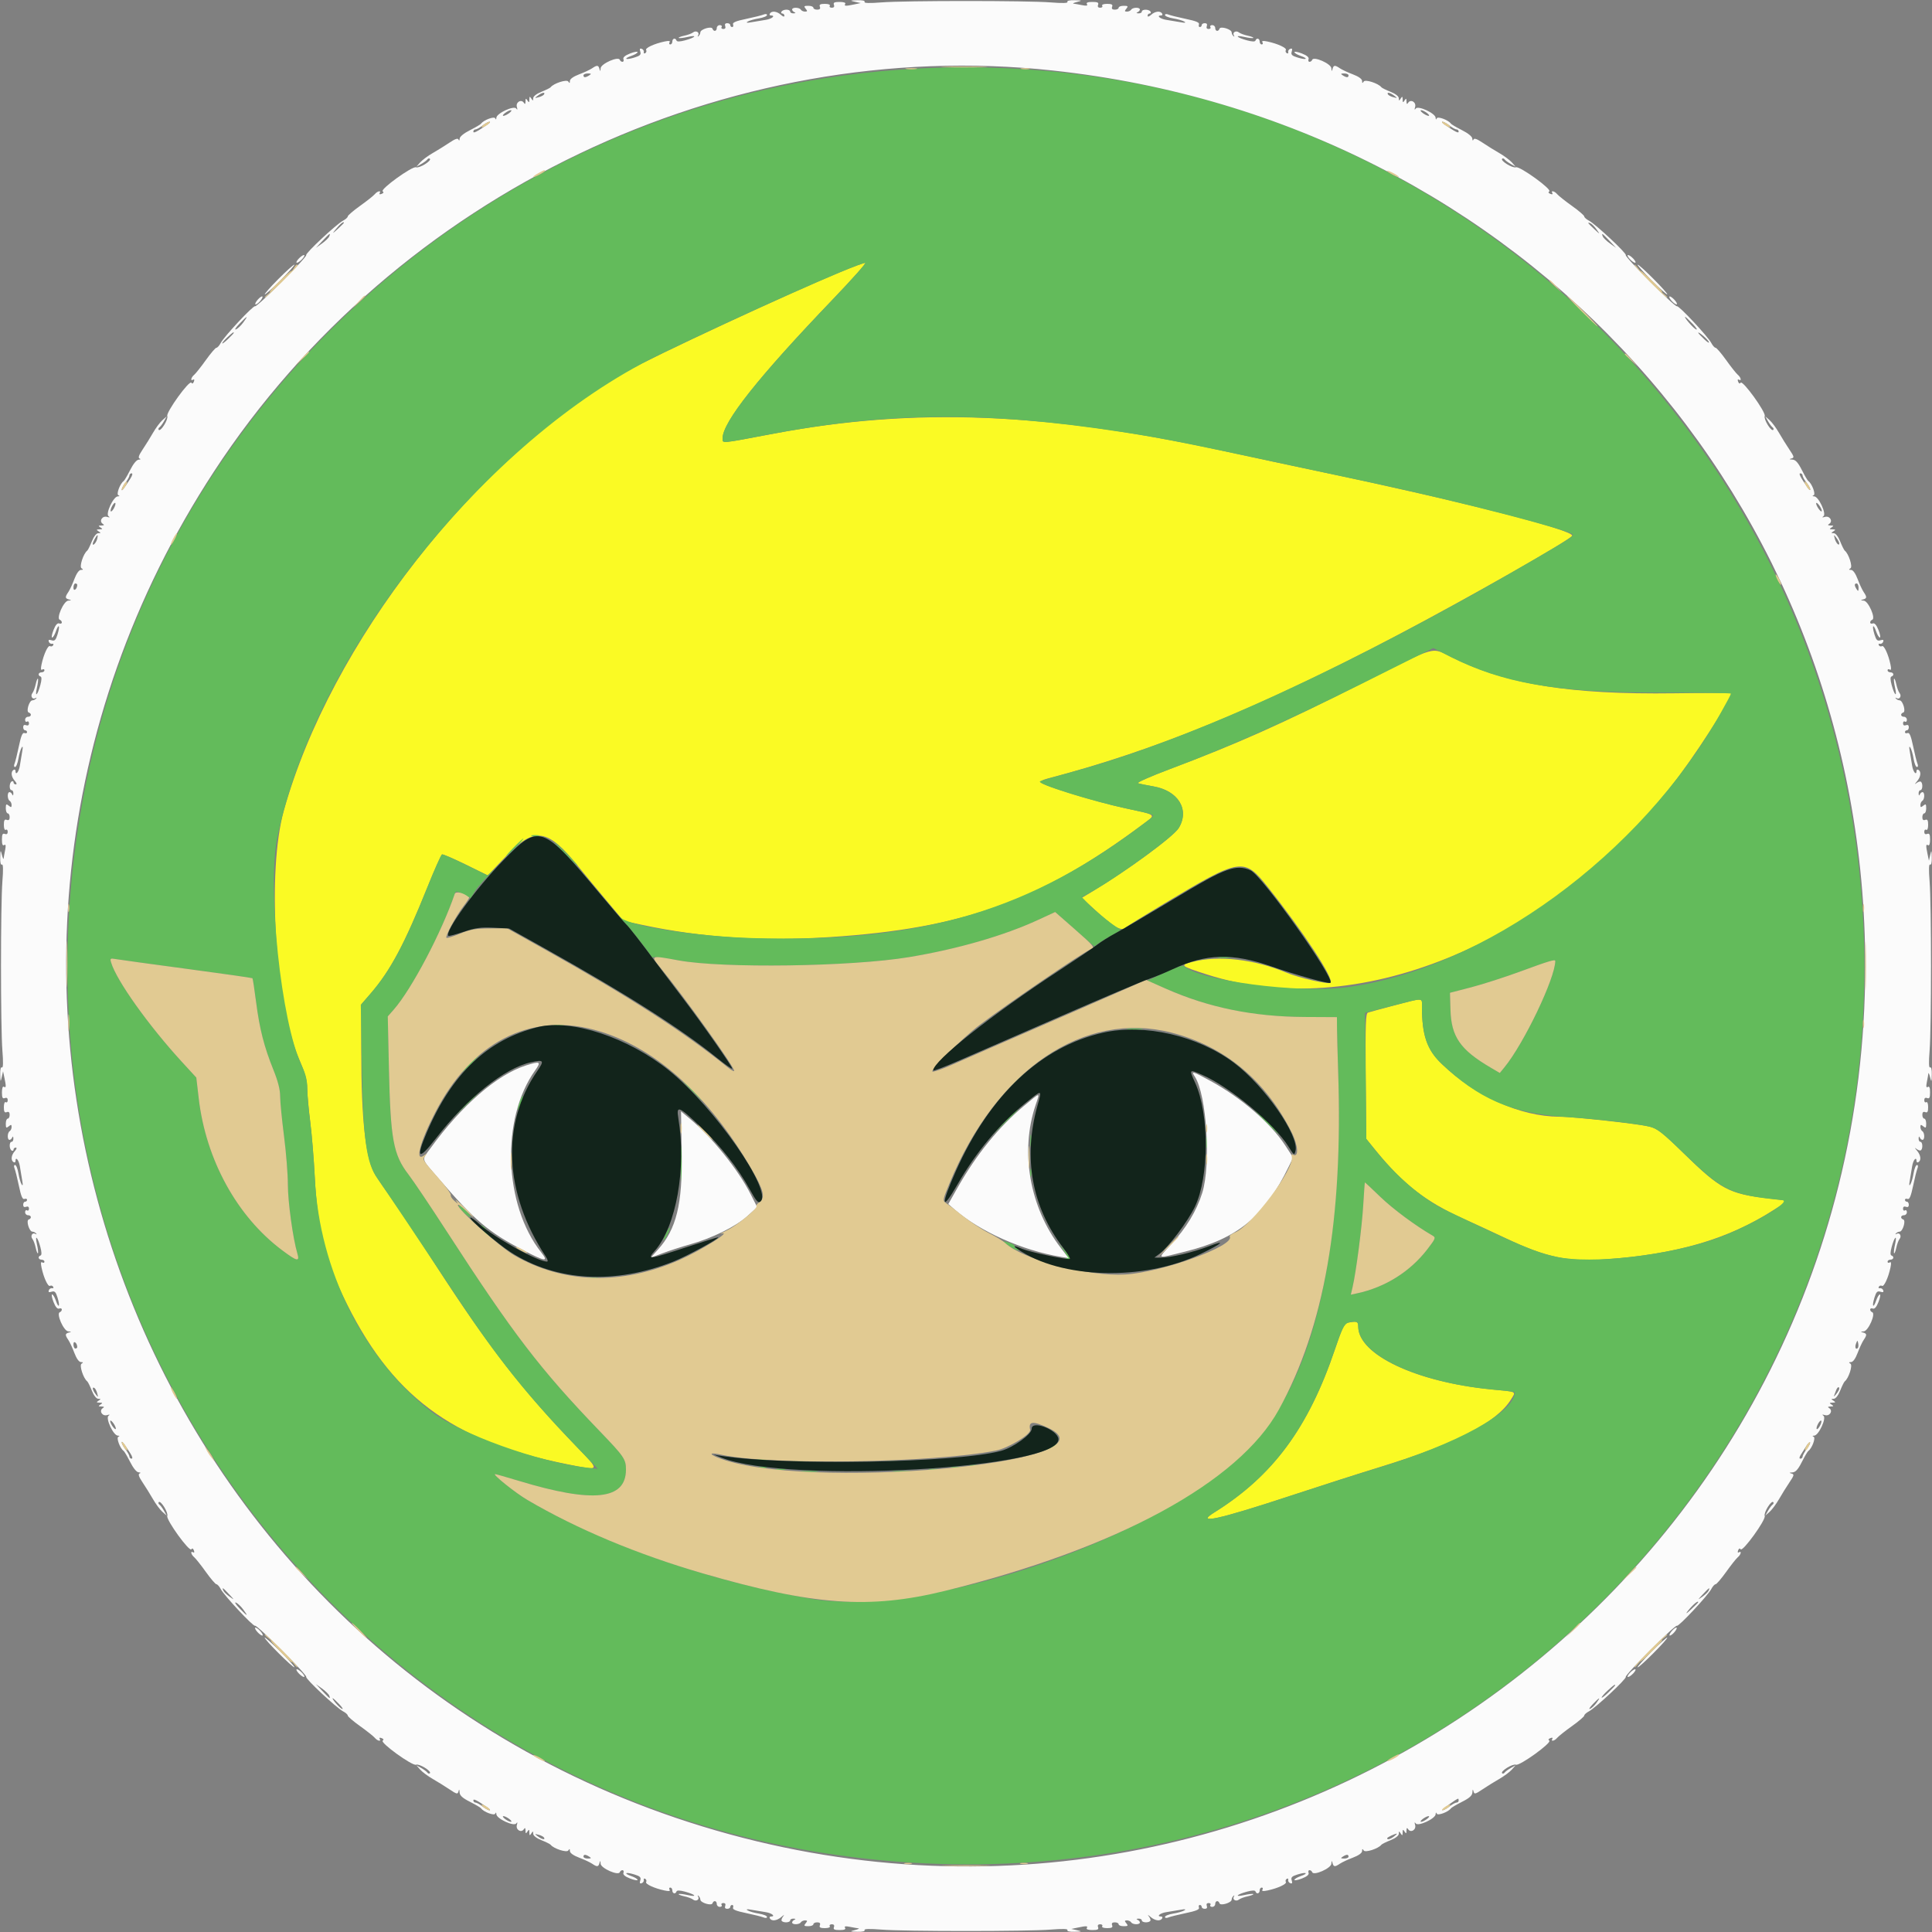
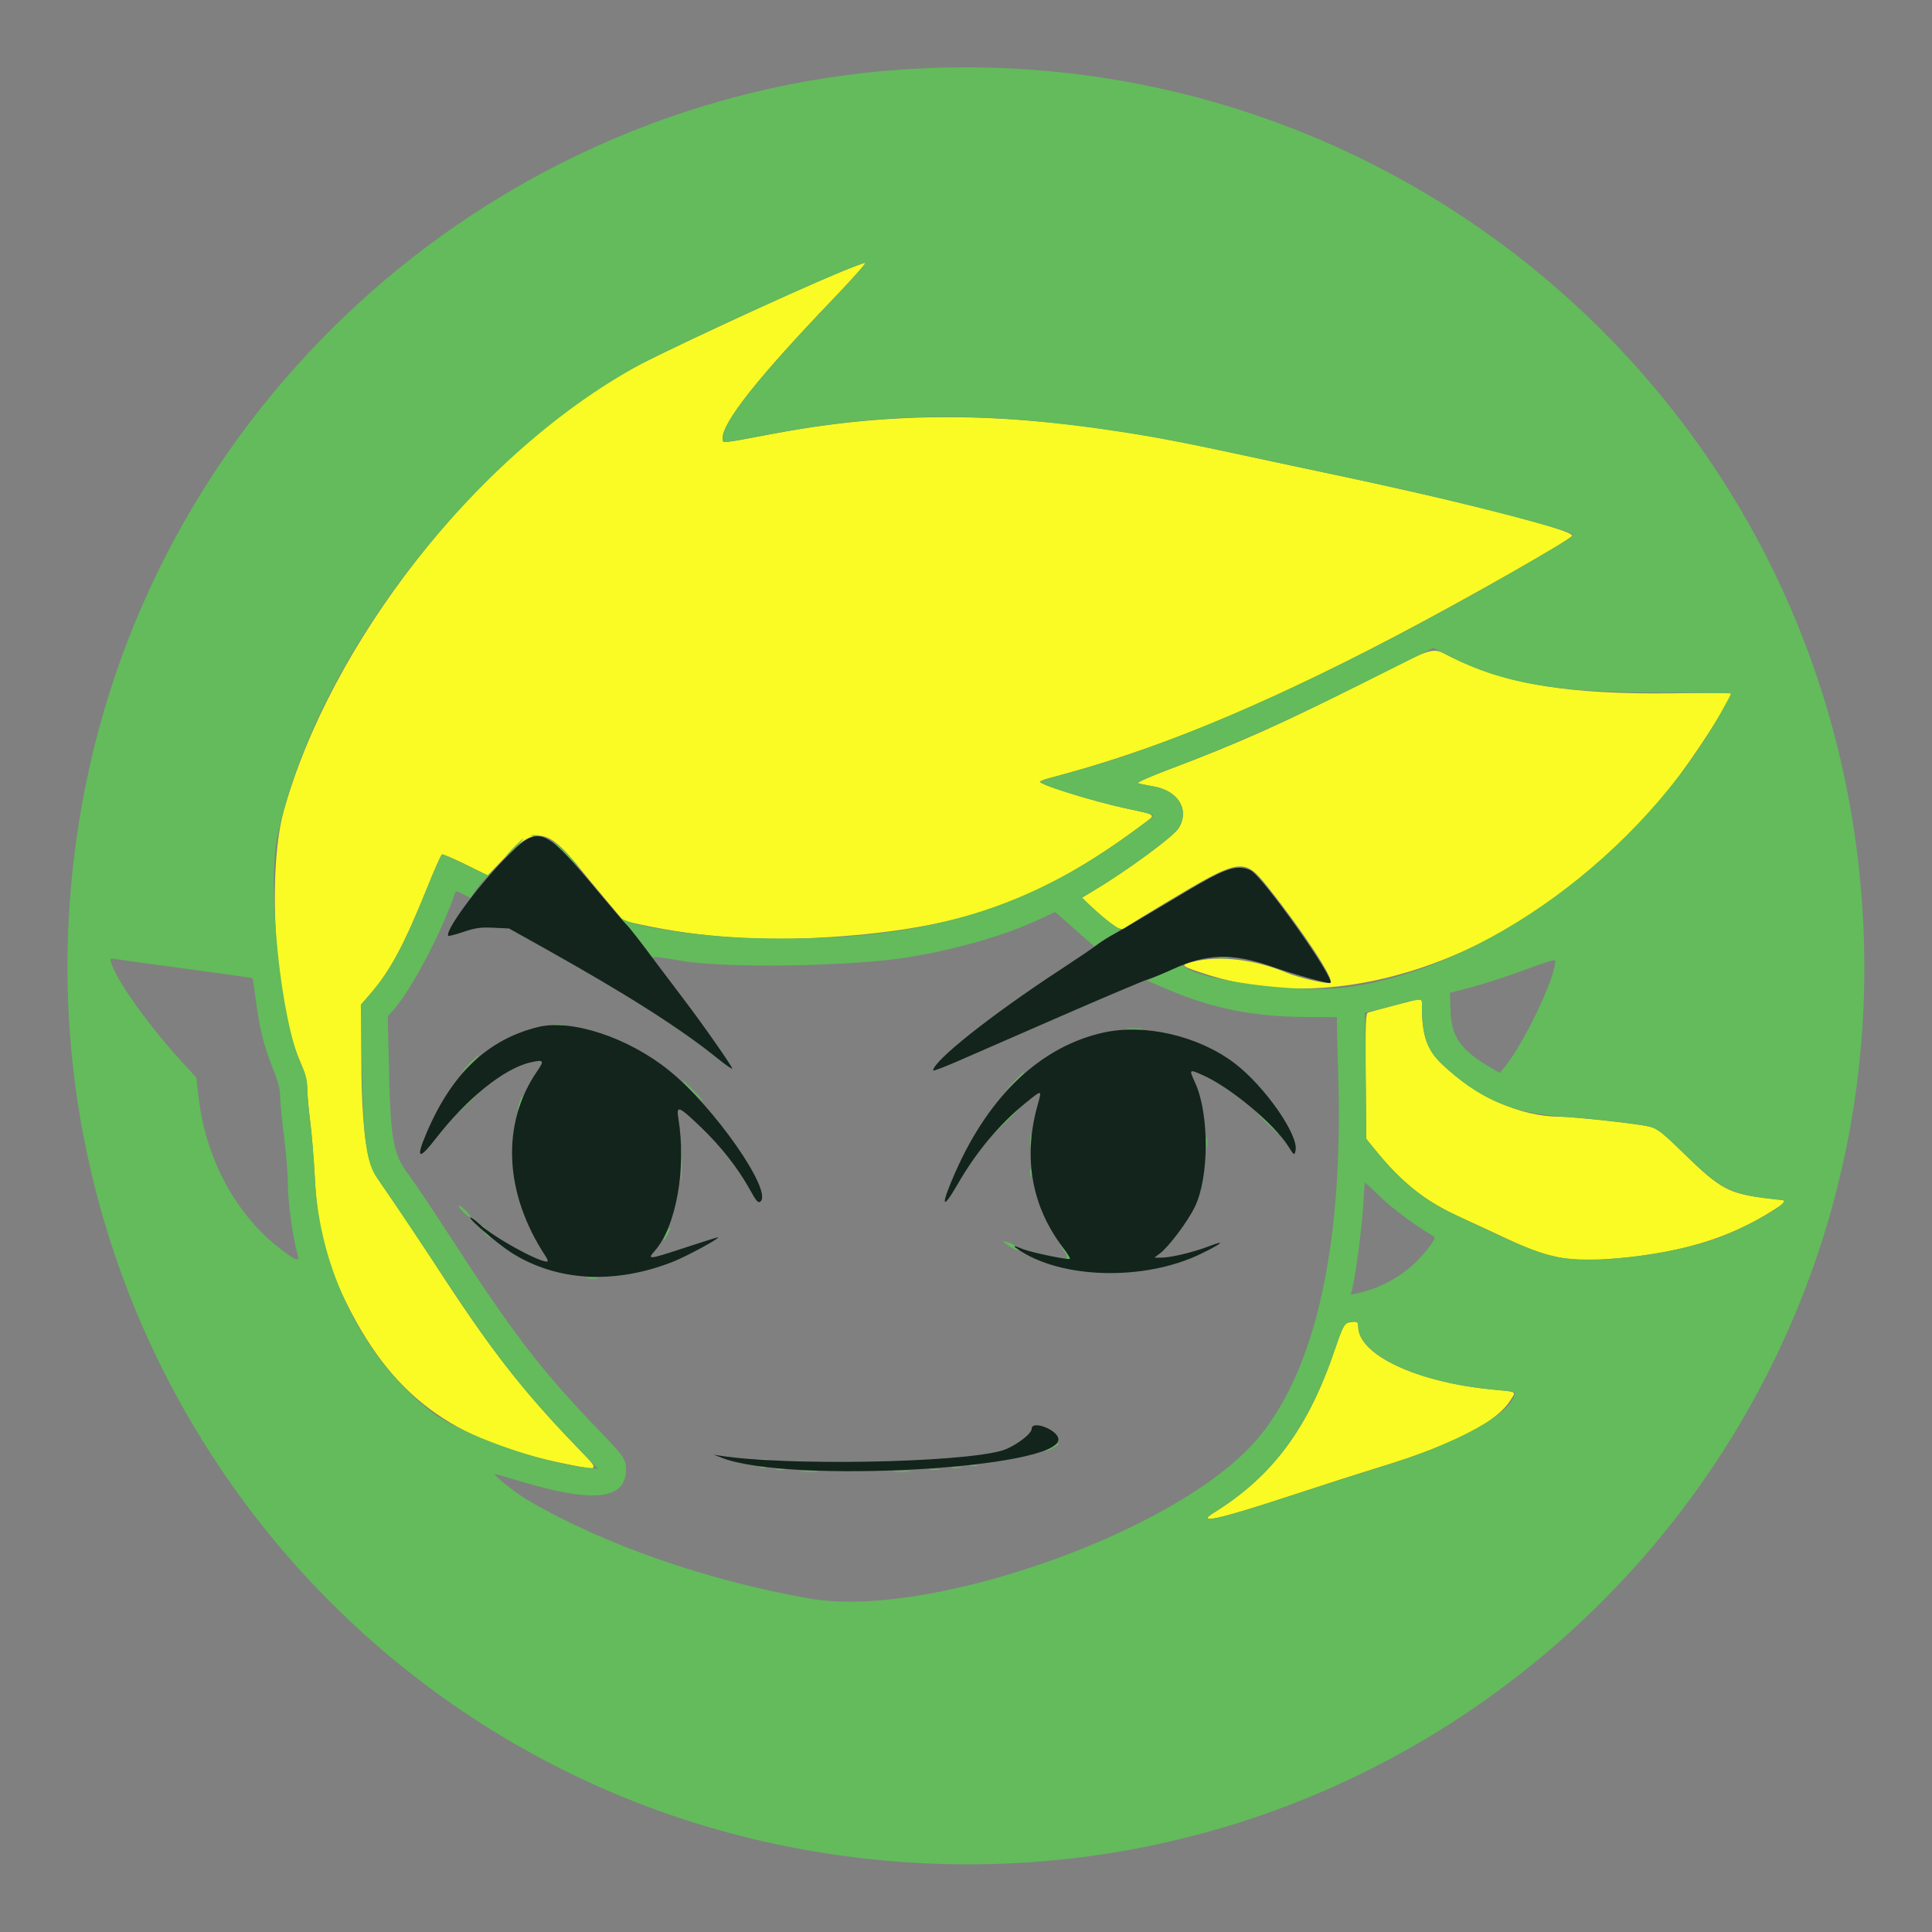
<svg xmlns="http://www.w3.org/2000/svg" id="svg" version="1.1" width="400" height="400" viewBox="0, 0, 400,400">
  <rect x="0" y="0" width="400" height="400" fill="#808080" stroke="none" />
  <g id="svgg">
    <path id="path0" d="M174.400 56.158 C 163.974 60.433,135.095 73.853,129.800 76.882 C 98.402 94.849,68.455 133.181,58.771 167.800 C 55.247 180.400,56.924 207.566,61.953 219.337 C 63.170 222.185,63.603 223.742,63.612 225.296 C 63.619 226.453,63.897 229.560,64.229 232.200 C 64.561 234.840,64.991 240.060,65.185 243.800 C 65.704 253.825,67.280 260.462,70.994 268.277 C 80.806 288.919,93.438 298.390,117.543 303.177 C 124.397 304.538,124.340 304.654,119.353 299.500 C 108.333 288.111,101.049 278.725,90.200 261.932 C 86.900 256.824,82.940 250.862,81.400 248.683 C 79.860 246.504,78.199 244.064,77.710 243.260 C 75.709 239.979,74.801 231.989,74.800 217.668 L 74.800 207.937 76.764 205.668 C 80.771 201.041,83.747 195.468,88.436 183.805 C 89.938 180.068,91.330 176.957,91.529 176.890 C 91.728 176.824,93.937 177.774,96.437 179.001 L 100.982 181.231 104.791 177.235 C 110.645 171.094,113.428 171.503,119.772 179.437 C 120.667 180.557,123.136 183.543,125.257 186.073 L 129.114 190.672 133.057 191.510 C 145.273 194.108,157.814 194.920,171.800 194.017 C 199.481 192.231,215.443 186.467,236.739 170.568 C 239.418 168.568,239.697 168.796,232.697 167.280 C 226.979 166.042,216.228 162.749,215.449 161.997 C 215.254 161.809,215.875 161.456,216.849 161.203 C 238.957 155.448,260.509 146.627,289.000 131.672 C 303.820 123.892,325.228 111.717,325.495 110.916 C 325.882 109.755,301.973 103.665,274.000 97.798 C 268.390 96.621,259.210 94.658,253.600 93.436 C 216.557 85.363,189.256 84.295,160.200 89.782 C 149.052 91.887,149.600 91.835,149.600 90.787 C 149.600 87.397,156.995 78.064,172.488 61.900 C 176.441 57.775,179.434 54.408,179.138 54.418 C 178.842 54.427,176.710 55.210,174.400 56.158 M282.200 141.375 C 265.170 149.969,256.279 153.939,242.200 159.234 C 238.240 160.723,235.270 162.037,235.600 162.154 C 235.930 162.271,237.370 162.567,238.800 162.812 C 243.969 163.698,246.361 167.636,244.041 171.440 C 242.955 173.220,233.623 180.078,226.206 184.546 L 223.990 185.881 225.895 187.646 C 230.546 191.957,232.105 192.917,233.020 192.033 C 233.229 191.831,236.876 189.578,241.124 187.027 C 256.914 177.543,257.553 177.444,262.543 183.721 C 269.829 192.886,276.248 202.685,275.474 203.459 C 275.072 203.861,268.970 202.477,266.400 201.400 C 259.710 198.599,252.322 197.747,246.868 199.148 C 244.200 199.833,244.383 199.992,249.870 201.752 C 280.677 211.632,319.615 195.879,345.912 162.897 C 350.516 157.122,358.400 144.911,358.400 143.555 C 358.400 143.458,353.100 143.449,346.622 143.536 C 325.085 143.825,312.008 141.721,300.657 136.142 C 296.162 133.932,297.954 133.424,282.200 141.375 M288.600 208.179 C 285.960 208.873,283.543 209.532,283.228 209.644 C 282.746 209.816,282.673 211.871,282.761 222.819 L 282.865 235.791 285.042 238.451 C 290.535 245.165,295.241 248.816,302.797 252.226 C 305.329 253.368,309.347 255.227,311.727 256.356 C 320.030 260.297,324.620 261.277,332.251 260.739 C 347.111 259.692,357.757 256.580,367.200 250.524 L 370.200 248.600 366.062 248.117 C 357.961 247.172,356.208 246.238,348.611 238.810 C 344.038 234.339,343.161 233.657,341.453 233.240 C 339.090 232.663,325.860 231.217,322.800 231.201 C 314.807 231.159,305.621 227.060,298.659 220.430 C 295.417 217.342,294.400 214.463,294.400 208.371 C 294.400 206.527,294.831 206.541,288.600 208.179 M278.994 273.870 C 278.354 273.998,277.824 275.109,276.429 279.251 C 270.926 295.583,263.559 305.557,251.400 313.138 C 247.299 315.695,252.356 314.579,267.400 309.607 C 273.340 307.644,281.710 304.960,286.000 303.643 C 301.250 298.959,309.907 294.480,312.820 289.767 C 313.903 288.015,314.268 288.200,308.620 287.641 C 293.176 286.114,281.255 280.485,281.209 274.700 C 281.200 273.578,280.940 273.481,278.994 273.870 " stroke="none" fill="#fafa24" fill-rule="evenodd" />
    <path id="path1" d="M186.000 14.447 C 103.508 20.435,34.381 81.096,17.852 162.000 C -4.352 270.684,71.092 373.816,180.985 385.002 C 298.708 396.986,396.986 298.708,385.002 180.985 C 374.783 80.592,286.984 7.115,186.000 14.447 M172.328 62.100 C 156.899 78.215,149.600 87.411,149.600 90.733 C 149.600 91.835,149.164 91.869,158.800 90.025 C 183.706 85.260,203.950 85.097,232.200 89.432 C 241.770 90.900,244.303 91.415,285.400 100.238 C 301.879 103.775,324.587 109.654,325.570 110.637 C 325.889 110.955,325.079 111.489,318.000 115.626 C 280.643 137.459,247.189 152.898,222.630 159.639 C 218.687 160.721,215.389 161.677,215.303 161.764 C 214.728 162.339,225.727 165.784,233.400 167.433 C 239.477 168.739,239.267 168.639,237.994 169.623 C 213.552 188.519,191.052 195.252,155.800 194.221 C 144.348 193.886,130.771 191.808,128.581 190.056 C 128.130 189.695,128.220 189.855,128.781 190.411 C 130.235 191.853,134.800 197.639,134.800 198.039 C 134.800 198.224,135.038 198.283,135.330 198.172 C 135.621 198.060,138.006 198.370,140.630 198.861 C 149.517 200.524,176.346 200.131,188.200 198.164 C 198.250 196.497,207.851 193.725,214.972 190.436 L 218.468 188.820 222.511 192.382 L 226.555 195.944 227.589 195.208 C 228.157 194.803,229.499 194.006,230.571 193.436 C 231.642 192.866,232.287 192.400,232.004 192.400 C 231.441 192.400,226.862 188.758,225.097 186.907 L 223.994 185.750 225.697 184.805 C 231.549 181.554,242.929 173.263,244.041 171.440 C 246.344 167.662,243.937 163.713,238.784 162.816 C 237.363 162.569,235.930 162.269,235.600 162.151 C 235.270 162.032,238.240 160.720,242.200 159.236 C 254.341 154.684,266.329 149.352,281.872 141.590 L 296.744 134.163 300.072 135.860 C 311.080 141.475,322.131 143.393,343.500 143.397 C 351.695 143.399,358.400 143.491,358.400 143.603 C 358.400 143.714,357.398 145.584,356.174 147.757 C 339.743 176.923,307.220 200.683,278.600 204.431 C 268.825 205.711,248.261 202.999,245.069 200.008 C 244.887 199.838,243.717 200.178,242.469 200.763 C 241.221 201.349,239.591 202.101,238.848 202.435 L 237.495 203.041 241.848 204.896 C 250.953 208.778,259.544 210.498,270.100 210.553 L 276.800 210.588 276.811 212.794 C 276.818 214.007,276.924 218.060,277.048 221.800 C 278.298 259.497,271.792 286.567,258.201 300.221 C 239.959 318.546,191.338 335.083,167.752 330.982 C 146.448 327.279,124.830 319.734,109.178 310.540 C 106.721 309.096,101.856 305.200,102.511 305.200 C 102.675 305.200,104.857 305.821,107.359 306.579 C 122.788 311.256,129.592 310.550,129.599 304.274 C 129.601 302.119,129.225 301.567,124.189 296.332 C 111.812 283.463,106.306 276.272,92.438 254.864 C 89.112 249.729,85.584 244.479,84.599 243.198 C 81.427 239.077,80.853 235.964,80.522 221.118 L 80.285 210.437 81.518 209.032 C 85.216 204.820,91.462 192.974,94.142 185.088 C 94.372 184.412,94.463 184.416,95.922 185.160 L 97.460 185.945 98.194 184.703 C 98.598 184.019,99.846 182.547,100.969 181.430 C 102.092 180.314,102.540 179.813,101.965 180.318 L 100.919 181.235 96.384 179.010 C 93.889 177.785,91.695 176.835,91.508 176.897 C 91.321 176.960,89.944 180.068,88.450 183.805 C 83.790 195.454,80.875 200.895,76.709 205.724 L 74.704 208.047 74.916 220.524 C 75.178 235.938,75.853 240.811,78.170 244.025 C 79.366 245.684,87.066 257.179,94.498 268.400 C 102.982 281.209,108.860 288.564,119.315 299.456 L 123.800 304.127 121.400 303.851 C 111.433 302.702,95.227 296.854,89.304 292.270 C 75.352 281.471,66.146 263.052,65.180 244.000 C 64.973 239.930,64.539 234.620,64.215 232.200 C 63.891 229.780,63.620 226.720,63.613 225.400 C 63.603 223.590,63.308 222.384,62.414 220.494 C 58.208 211.604,55.271 183.769,57.434 173.297 C 65.228 135.562,100.314 91.150,136.200 73.593 C 151.906 65.909,177.504 54.482,179.150 54.421 C 179.452 54.409,176.382 57.865,172.328 62.100 M110.100 173.076 C 110.485 173.176,111.115 173.176,111.500 173.076 C 111.885 172.975,111.570 172.893,110.800 172.893 C 110.030 172.893,109.715 172.975,110.100 173.076 M106.400 175.400 C 105.428 176.390,104.723 177.200,104.833 177.200 C 104.943 177.200,105.828 176.390,106.800 175.400 C 107.772 174.410,108.477 173.600,108.367 173.600 C 108.257 173.600,107.372 174.410,106.400 175.400 M117.000 176.800 C 118.306 178.120,119.465 179.200,119.575 179.200 C 119.685 179.200,118.706 178.120,117.400 176.800 C 116.094 175.480,114.935 174.400,114.825 174.400 C 114.715 174.400,115.694 175.480,117.000 176.800 M252.307 198.290 C 253.026 198.379,254.106 198.377,254.707 198.286 C 255.308 198.195,254.720 198.122,253.400 198.124 C 252.080 198.126,251.588 198.201,252.307 198.290 M38.763 200.605 C 46.113 201.588,52.189 202.455,52.265 202.532 C 52.342 202.609,52.681 204.816,53.018 207.436 C 53.738 213.032,54.678 216.717,56.601 221.486 C 57.557 223.857,58.000 225.596,58.000 226.978 C 58.001 228.090,58.360 231.790,58.800 235.200 C 59.240 238.610,59.599 243.137,59.600 245.260 C 59.600 248.818,60.645 256.409,61.559 259.500 C 62.096 261.313,61.529 261.190,58.354 258.804 C 49.036 251.805,42.619 240.086,41.140 227.368 L 40.644 223.098 37.705 219.896 C 30.774 212.347,24.115 203.006,23.006 199.275 C 22.749 198.411,22.818 198.366,24.065 198.584 C 24.799 198.713,31.413 199.622,38.763 200.605 M322.000 198.955 C 322.000 202.487,315.543 215.998,311.478 220.973 L 310.519 222.146 308.630 221.039 C 302.345 217.355,300.470 214.662,300.305 209.074 L 300.200 205.548 304.600 204.407 C 307.020 203.779,311.700 202.269,315.000 201.052 C 320.594 198.988,322.000 198.567,322.000 198.955 M294.400 208.371 C 294.400 214.200,295.441 217.343,298.269 220.047 C 306.023 227.463,312.888 230.467,323.800 231.218 C 330.824 231.701,339.036 232.649,341.510 233.262 C 343.147 233.667,344.161 234.466,349.093 239.236 C 356.705 246.599,358.456 247.412,369.000 248.479 C 371.204 248.702,361.823 254.133,355.200 256.468 C 345.254 259.975,329.514 261.766,322.245 260.217 C 317.968 259.306,314.519 257.853,299.331 250.564 C 294.521 248.255,288.970 243.486,284.466 237.791 L 282.876 235.781 282.738 222.736 L 282.600 209.691 288.000 208.307 C 294.940 206.527,294.400 206.522,294.400 208.371 M114.700 212.282 C 115.195 212.378,116.005 212.378,116.500 212.282 C 116.995 212.187,116.590 212.109,115.600 212.109 C 114.610 212.109,114.205 212.187,114.700 212.282 M233.491 213.089 C 234.201 213.177,235.461 213.179,236.291 213.092 C 237.121 213.005,236.540 212.933,235.000 212.931 C 233.460 212.929,232.781 213.000,233.491 213.089 M97.200 220.200 C 96.228 221.190,95.523 222.000,95.633 222.000 C 95.743 222.000,96.628 221.190,97.600 220.200 C 98.572 219.210,99.277 218.400,99.167 218.400 C 99.057 218.400,98.172 219.210,97.200 220.200 M209.785 224.100 L 207.800 226.200 209.900 224.215 C 211.055 223.123,212.000 222.178,212.000 222.115 C 212.000 221.817,211.629 222.149,209.785 224.100 M143.200 225.800 C 144.395 227.010,145.463 228.000,145.573 228.000 C 145.683 228.000,144.795 227.010,143.600 225.800 C 142.405 224.590,141.337 223.600,141.227 223.600 C 141.117 223.600,142.005 224.590,143.200 225.800 M96.388 228.700 L 93.800 231.400 96.500 228.812 C 99.008 226.407,99.383 226.000,99.088 226.000 C 99.027 226.000,97.812 227.215,96.388 228.700 M107.646 228.039 C 107.401 228.743,107.213 229.518,107.228 229.760 C 107.244 230.002,107.514 229.496,107.830 228.635 C 108.145 227.774,108.333 227.000,108.248 226.915 C 108.162 226.829,107.892 227.335,107.646 228.039 M207.789 232.500 L 205.000 235.400 207.900 232.611 C 210.594 230.020,210.983 229.600,210.689 229.600 C 210.628 229.600,209.323 230.905,207.789 232.500 M262.000 232.200 C 263.417 233.630,264.667 234.800,264.777 234.800 C 264.887 234.800,263.817 233.630,262.400 232.200 C 260.983 230.770,259.733 229.600,259.623 229.600 C 259.513 229.600,260.583 230.770,262.000 232.200 M213.314 236.200 C 213.317 237.300,213.395 237.703,213.487 237.095 C 213.579 236.486,213.577 235.586,213.482 235.095 C 213.387 234.603,213.311 235.100,213.314 236.200 M249.714 236.600 C 249.717 237.700,249.795 238.103,249.887 237.495 C 249.979 236.886,249.977 235.986,249.882 235.495 C 249.787 235.003,249.711 235.500,249.714 236.600 M140.960 241.000 C 140.961 244.300,141.022 245.597,141.098 243.882 C 141.173 242.167,141.172 239.467,141.097 237.882 C 141.021 236.297,140.959 237.700,140.960 241.000 M213.293 242.800 C 213.293 243.570,213.375 243.885,213.476 243.500 C 213.576 243.115,213.576 242.485,213.476 242.100 C 213.375 241.715,213.293 242.030,213.293 242.800 M285.821 247.833 C 288.435 250.347,293.078 253.788,296.612 255.829 C 297.301 256.227,297.220 256.435,295.515 258.651 C 291.941 263.295,286.776 266.528,280.937 267.777 L 279.674 268.047 280.030 266.524 C 280.766 263.377,281.982 254.032,282.245 249.500 C 282.395 246.915,282.551 244.800,282.593 244.800 C 282.634 244.800,284.087 246.165,285.821 247.833 M95.800 250.800 C 96.432 251.460,97.130 252.000,97.350 252.000 C 97.570 252.000,97.232 251.460,96.600 250.800 C 95.968 250.140,95.270 249.600,95.050 249.600 C 94.830 249.600,95.168 250.140,95.800 250.800 M99.897 254.037 C 100.170 254.387,100.304 254.763,100.194 254.873 C 100.085 254.982,100.401 255.415,100.898 255.836 C 101.800 256.600,101.800 256.600,101.099 255.768 C 100.714 255.310,100.493 254.840,100.609 254.725 C 100.725 254.609,100.500 254.263,100.110 253.957 C 99.480 253.462,99.456 253.471,99.897 254.037 M137.878 255.405 C 137.512 256.172,137.295 256.800,137.396 256.800 C 137.670 256.800,138.884 254.351,138.701 254.168 C 138.614 254.081,138.244 254.638,137.878 255.405 M208.200 257.448 C 209.836 258.702,211.067 259.202,211.067 258.614 C 211.067 258.301,210.817 258.172,210.468 258.306 C 210.121 258.439,209.974 258.365,210.119 258.130 C 210.258 257.906,209.708 257.527,208.885 257.280 C 207.514 256.869,207.462 256.882,208.200 257.448 M220.189 258.861 C 220.954 259.929,221.096 260.377,220.718 260.529 C 220.387 260.662,220.453 260.748,220.900 260.768 C 221.894 260.813,221.775 260.367,220.371 258.785 L 219.142 257.400 220.189 258.861 M121.705 264.687 C 122.314 264.779,123.214 264.777,123.705 264.682 C 124.197 264.587,123.700 264.511,122.600 264.514 C 121.500 264.517,121.097 264.595,121.705 264.687 M281.200 274.592 C 281.200 280.647,294.103 286.511,310.300 287.817 C 312.115 287.964,313.600 288.163,313.600 288.261 C 313.600 292.404,301.730 298.939,285.000 304.007 C 281.260 305.139,273.340 307.667,267.400 309.624 C 252.345 314.582,247.309 315.688,251.400 313.138 C 263.469 305.613,270.756 295.799,276.285 279.625 C 278.194 274.041,278.393 273.745,280.300 273.646 C 281.004 273.610,281.200 273.816,281.200 274.592 M217.600 299.600 C 216.830 300.022,216.344 300.374,216.520 300.383 C 216.944 300.405,219.200 299.232,219.200 298.990 C 219.200 298.728,219.177 298.737,217.600 299.600 M156.905 302.287 C 157.514 302.379,158.414 302.377,158.905 302.282 C 159.397 302.187,158.900 302.111,157.800 302.114 C 156.700 302.117,156.297 302.195,156.905 302.287 M163.500 302.689 C 164.215 302.778,165.385 302.778,166.100 302.689 C 166.815 302.601,166.230 302.528,164.800 302.528 C 163.370 302.528,162.785 302.601,163.500 302.689 M183.111 302.693 C 184.051 302.778,185.491 302.777,186.311 302.691 C 187.130 302.605,186.360 302.536,184.600 302.537 C 182.840 302.539,182.170 302.609,183.111 302.693 M200.900 303.476 C 201.285 303.576,201.915 303.576,202.300 303.476 C 202.685 303.375,202.370 303.293,201.600 303.293 C 200.830 303.293,200.515 303.375,200.900 303.476 M157.300 303.876 C 157.685 303.976,158.315 303.976,158.700 303.876 C 159.085 303.775,158.770 303.693,158.000 303.693 C 157.230 303.693,156.915 303.775,157.300 303.876 M197.100 303.882 C 197.595 303.978,198.405 303.978,198.900 303.882 C 199.395 303.787,198.990 303.709,198.000 303.709 C 197.010 303.709,196.605 303.787,197.100 303.882 M160.700 304.282 C 161.195 304.378,162.005 304.378,162.500 304.282 C 162.995 304.187,162.590 304.109,161.600 304.109 C 160.610 304.109,160.205 304.187,160.700 304.282 M192.505 304.287 C 193.114 304.379,194.014 304.377,194.505 304.282 C 194.997 304.187,194.500 304.111,193.400 304.114 C 192.300 304.117,191.897 304.195,192.505 304.287 M166.100 304.691 C 166.925 304.778,168.275 304.778,169.100 304.691 C 169.925 304.605,169.250 304.534,167.600 304.534 C 165.950 304.534,165.275 304.605,166.100 304.691 M185.111 304.693 C 186.051 304.778,187.491 304.777,188.311 304.691 C 189.130 304.605,188.360 304.536,186.600 304.537 C 184.840 304.539,184.170 304.609,185.111 304.693 " stroke="none" fill="#63bb5b" fill-rule="evenodd" />
-     <path id="path2" d="M177.000 0.364 L 178.200 0.634 176.850 0.917 C 175.044 1.296,174.707 1.274,175.000 0.800 C 175.147 0.562,174.675 0.400,173.836 0.400 C 172.746 0.400,172.478 0.537,172.655 1.000 C 172.803 1.385,172.647 1.600,172.219 1.600 C 171.853 1.600,171.664 1.420,171.800 1.200 C 171.945 0.966,171.523 0.800,170.781 0.800 C 169.819 0.800,169.570 0.945,169.745 1.400 C 169.901 1.808,169.723 2.000,169.187 2.000 C 168.754 2.000,168.400 1.820,168.400 1.600 C 168.400 1.380,167.928 1.200,167.351 1.200 C 166.464 1.200,166.379 1.293,166.800 1.800 C 167.207 2.290,167.183 2.400,166.673 2.400 C 166.329 2.400,165.936 2.220,165.800 2.000 C 165.490 1.499,164.000 1.471,164.000 1.967 C 164.000 2.168,164.225 2.424,164.500 2.535 C 164.799 2.656,164.718 2.750,164.300 2.768 C 163.915 2.786,163.600 2.620,163.600 2.400 C 163.600 2.180,163.251 2.000,162.824 2.000 C 162.397 2.000,161.936 2.180,161.800 2.400 C 161.664 2.620,161.743 2.800,161.976 2.800 C 162.209 2.800,162.400 3.008,162.400 3.262 C 162.400 3.538,162.106 3.458,161.669 3.062 C 160.848 2.320,159.774 2.196,159.400 2.800 C 159.264 3.020,159.343 3.200,159.576 3.200 C 160.674 3.200,159.828 3.920,158.500 4.116 C 157.675 4.238,156.370 4.454,155.600 4.596 C 154.642 4.772,154.389 4.733,154.800 4.472 C 155.130 4.262,156.165 3.964,157.100 3.810 C 158.035 3.656,158.800 3.346,158.800 3.122 C 158.800 2.888,158.502 2.840,158.100 3.011 C 157.715 3.173,156.086 3.579,154.480 3.913 C 152.349 4.355,151.616 4.665,151.767 5.059 C 151.882 5.357,151.801 5.600,151.587 5.600 C 151.374 5.600,151.200 5.420,151.200 5.200 C 151.200 4.980,150.911 4.800,150.557 4.800 C 150.150 4.800,149.999 5.020,150.145 5.400 C 150.287 5.772,150.143 6.000,149.764 6.000 C 149.428 6.000,149.264 5.820,149.400 5.600 C 149.536 5.380,149.367 5.200,149.024 5.200 C 148.681 5.200,148.400 5.470,148.400 5.800 C 148.400 6.504,147.736 6.609,147.513 5.940 C 147.319 5.357,145.000 6.059,145.000 6.700 C 145.000 6.938,144.836 7.283,144.636 7.467 C 144.426 7.658,144.387 7.599,144.542 7.328 C 144.904 6.696,144.091 6.230,143.482 6.719 C 143.217 6.933,142.402 7.236,141.671 7.392 C 140.941 7.548,140.422 7.755,140.519 7.852 C 140.615 7.949,141.460 7.856,142.396 7.646 C 144.494 7.174,144.002 7.763,141.800 8.359 C 140.760 8.640,140.153 8.653,140.067 8.396 C 139.858 7.777,139.200 7.932,139.200 8.600 C 139.200 8.930,139.009 9.200,138.776 9.200 C 138.543 9.200,138.476 9.001,138.626 8.757 C 138.818 8.447,138.496 8.401,137.550 8.603 C 135.427 9.056,133.520 9.947,133.778 10.364 C 133.907 10.573,133.826 10.861,133.597 11.002 C 133.368 11.144,133.230 11.044,133.290 10.780 C 133.351 10.516,133.156 10.211,132.858 10.103 C 132.475 9.963,132.388 10.133,132.563 10.684 C 132.764 11.318,132.534 11.547,131.325 11.918 C 129.497 12.480,128.987 12.172,130.735 11.563 C 131.431 11.320,132.000 10.974,132.000 10.793 C 132.000 10.612,131.294 10.742,130.431 11.081 C 129.400 11.486,128.935 11.886,129.074 12.248 C 129.190 12.552,129.101 12.800,128.876 12.800 C 128.651 12.800,128.405 12.616,128.330 12.391 C 128.060 11.581,124.405 13.186,124.354 14.138 C 124.317 14.814,124.268 14.849,124.124 14.300 C 123.904 13.459,123.627 13.430,122.589 14.139 C 122.155 14.436,120.945 15.000,119.900 15.393 C 118.721 15.837,117.998 16.354,117.994 16.754 C 117.989 17.251,117.911 17.279,117.656 16.877 C 117.338 16.376,114.612 17.260,113.999 18.064 C 113.888 18.209,113.033 18.633,112.099 19.007 C 111.074 19.417,110.398 19.947,110.394 20.343 C 110.389 20.913,110.337 20.921,110.000 20.400 C 109.678 19.902,109.610 19.936,109.600 20.600 C 109.590 21.264,109.522 21.298,109.200 20.800 C 108.878 20.302,108.810 20.336,108.800 21.000 C 108.791 21.568,108.693 21.651,108.462 21.286 C 107.929 20.446,106.737 21.155,107.014 22.147 C 107.177 22.729,107.136 22.833,106.887 22.475 C 106.412 21.792,102.815 23.455,102.768 24.380 C 102.748 24.783,102.667 24.827,102.537 24.506 C 102.341 24.021,100.115 24.852,99.600 25.603 C 99.490 25.764,98.455 26.372,97.300 26.954 C 96.029 27.595,95.188 28.287,95.168 28.707 C 95.150 29.119,95.056 29.199,94.936 28.903 C 94.795 28.554,94.239 28.740,93.068 29.529 C 92.150 30.146,90.590 31.116,89.600 31.684 C 88.609 32.252,87.439 33.121,87.000 33.615 L 86.200 34.513 87.200 33.957 C 87.750 33.650,88.325 33.225,88.478 33.012 C 88.631 32.798,88.867 32.733,89.001 32.868 C 89.415 33.282,86.812 34.890,86.143 34.633 C 85.372 34.337,78.602 39.230,79.238 39.623 C 79.508 39.791,79.425 39.981,79.013 40.140 C 78.630 40.286,78.460 40.227,78.603 39.995 C 78.992 39.366,78.150 39.538,77.600 40.200 C 77.327 40.529,75.955 41.618,74.551 42.620 C 73.148 43.621,72.000 44.606,72.000 44.807 C 72.000 45.009,71.560 45.405,71.023 45.687 C 69.644 46.410,63.184 52.451,63.406 52.809 C 63.645 53.197,53.197 63.645,52.809 63.406 C 52.451 63.184,46.410 69.644,45.687 71.023 C 45.405 71.560,45.009 72.000,44.807 72.000 C 44.606 72.000,43.621 73.148,42.620 74.551 C 41.618 75.955,40.529 77.327,40.200 77.600 C 39.538 78.150,39.366 78.992,39.995 78.603 C 40.227 78.460,40.286 78.630,40.140 79.013 C 39.981 79.425,39.791 79.508,39.623 79.238 C 39.230 78.602,34.337 85.372,34.633 86.143 C 34.890 86.812,33.282 89.415,32.868 89.001 C 32.733 88.867,32.798 88.631,33.012 88.478 C 33.225 88.325,33.650 87.750,33.957 87.200 L 34.513 86.200 33.615 87.000 C 33.121 87.439,32.252 88.609,31.684 89.600 C 31.116 90.590,30.146 92.150,29.529 93.068 C 28.740 94.239,28.554 94.795,28.903 94.936 C 29.199 95.056,29.119 95.150,28.707 95.168 C 28.287 95.188,27.595 96.029,26.954 97.300 C 26.372 98.455,25.764 99.490,25.603 99.600 C 24.852 100.115,24.021 102.341,24.506 102.537 C 24.827 102.667,24.783 102.748,24.380 102.768 C 23.455 102.815,21.792 106.412,22.475 106.887 C 22.833 107.136,22.729 107.177,22.147 107.014 C 21.155 106.737,20.446 107.929,21.286 108.462 C 21.651 108.693,21.568 108.791,21.000 108.800 C 20.336 108.810,20.302 108.878,20.800 109.200 C 21.298 109.522,21.264 109.590,20.600 109.600 C 19.936 109.610,19.902 109.678,20.400 110.000 C 20.921 110.337,20.913 110.389,20.343 110.394 C 19.947 110.398,19.417 111.074,19.007 112.099 C 18.633 113.033,18.209 113.888,18.064 113.999 C 17.260 114.612,16.376 117.338,16.877 117.656 C 17.279 117.911,17.251 117.989,16.754 117.994 C 16.354 117.998,15.837 118.721,15.393 119.900 C 15.000 120.945,14.436 122.155,14.139 122.589 C 13.430 123.627,13.459 123.904,14.300 124.124 C 14.849 124.268,14.814 124.317,14.138 124.354 C 13.186 124.405,11.581 128.060,12.391 128.330 C 12.616 128.405,12.800 128.651,12.800 128.876 C 12.800 129.101,12.552 129.190,12.248 129.074 C 11.886 128.935,11.486 129.400,11.081 130.431 C 10.742 131.294,10.612 132.000,10.793 132.000 C 10.974 132.000,11.320 131.431,11.563 130.735 C 12.172 128.987,12.480 129.497,11.918 131.325 C 11.547 132.534,11.318 132.764,10.684 132.563 C 10.133 132.388,9.963 132.475,10.103 132.858 C 10.211 133.156,10.516 133.351,10.780 133.290 C 11.044 133.230,11.144 133.368,11.002 133.597 C 10.861 133.826,10.573 133.907,10.364 133.778 C 9.947 133.520,9.056 135.427,8.603 137.550 C 8.401 138.496,8.447 138.818,8.757 138.626 C 9.001 138.476,9.200 138.543,9.200 138.776 C 9.200 139.009,8.930 139.200,8.600 139.200 C 7.932 139.200,7.777 139.858,8.396 140.067 C 8.653 140.153,8.640 140.760,8.359 141.800 C 7.763 144.002,7.174 144.494,7.646 142.396 C 7.856 141.460,7.949 140.615,7.852 140.519 C 7.755 140.422,7.548 140.941,7.392 141.671 C 7.236 142.402,6.933 143.217,6.719 143.482 C 6.230 144.091,6.696 144.904,7.328 144.542 C 7.599 144.387,7.658 144.426,7.467 144.636 C 7.283 144.836,6.938 145.000,6.700 145.000 C 6.059 145.000,5.357 147.319,5.940 147.513 C 6.609 147.736,6.504 148.400,5.800 148.400 C 5.470 148.400,5.200 148.681,5.200 149.024 C 5.200 149.367,5.380 149.536,5.600 149.400 C 5.820 149.264,6.000 149.428,6.000 149.764 C 6.000 150.143,5.772 150.287,5.400 150.145 C 5.020 149.999,4.800 150.150,4.800 150.557 C 4.800 150.911,4.980 151.200,5.200 151.200 C 5.420 151.200,5.600 151.374,5.600 151.587 C 5.600 151.801,5.357 151.882,5.059 151.767 C 4.665 151.616,4.355 152.349,3.913 154.480 C 3.579 156.086,3.173 157.715,3.011 158.100 C 2.840 158.502,2.888 158.800,3.122 158.800 C 3.346 158.800,3.656 158.035,3.810 157.100 C 3.964 156.165,4.262 155.130,4.472 154.800 C 4.733 154.389,4.772 154.642,4.596 155.600 C 4.454 156.370,4.238 157.675,4.116 158.500 C 3.920 159.828,3.200 160.674,3.200 159.576 C 3.200 159.343,3.020 159.264,2.800 159.400 C 2.196 159.774,2.320 160.848,3.062 161.669 C 3.458 162.106,3.538 162.400,3.262 162.400 C 3.008 162.400,2.800 162.209,2.800 161.976 C 2.800 161.743,2.620 161.664,2.400 161.800 C 1.880 162.122,1.880 163.600,2.400 163.600 C 2.620 163.600,2.786 163.915,2.768 164.300 C 2.750 164.718,2.656 164.799,2.535 164.500 C 2.424 164.225,2.168 164.000,1.967 164.000 C 1.471 164.000,1.499 165.490,2.000 165.800 C 2.220 165.936,2.400 166.329,2.400 166.673 C 2.400 167.183,2.290 167.207,1.800 166.800 C 1.293 166.379,1.200 166.464,1.200 167.351 C 1.200 167.928,1.380 168.400,1.600 168.400 C 1.820 168.400,2.000 168.754,2.000 169.187 C 2.000 169.723,1.808 169.901,1.400 169.745 C 0.945 169.570,0.800 169.819,0.800 170.781 C 0.800 171.523,0.966 171.945,1.200 171.800 C 1.420 171.664,1.600 171.853,1.600 172.219 C 1.600 172.647,1.385 172.803,1.000 172.655 C 0.537 172.478,0.400 172.746,0.400 173.836 C 0.400 174.802,0.546 175.157,0.862 174.961 C 1.195 174.756,1.251 175.045,1.062 175.988 C 0.918 176.710,0.779 177.503,0.753 177.750 C 0.727 177.998,0.568 177.660,0.400 177.000 C 0.115 175.881,0.091 175.916,0.047 177.524 C 0.019 178.573,0.155 179.151,0.397 179.002 C 0.657 178.841,0.692 180.041,0.497 182.478 C 0.112 187.302,0.112 212.698,0.497 217.522 C 0.692 219.959,0.657 221.159,0.397 220.998 C 0.155 220.849,0.019 221.427,0.047 222.476 C 0.090 224.034,0.121 224.084,0.364 223.000 L 0.634 221.800 0.917 223.150 C 1.296 224.956,1.274 225.293,0.800 225.000 C 0.562 224.853,0.400 225.325,0.400 226.164 C 0.400 227.254,0.537 227.522,1.000 227.345 C 1.385 227.197,1.600 227.353,1.600 227.781 C 1.600 228.147,1.420 228.336,1.200 228.200 C 0.966 228.055,0.800 228.477,0.800 229.219 C 0.800 230.181,0.945 230.430,1.400 230.255 C 1.808 230.099,2.000 230.277,2.000 230.813 C 2.000 231.246,1.820 231.600,1.600 231.600 C 1.380 231.600,1.200 232.072,1.200 232.649 C 1.200 233.536,1.293 233.621,1.800 233.200 C 2.290 232.793,2.400 232.817,2.400 233.327 C 2.400 233.671,2.220 234.064,2.000 234.200 C 1.499 234.510,1.471 236.000,1.967 236.000 C 2.168 236.000,2.424 235.775,2.535 235.500 C 2.656 235.201,2.750 235.282,2.768 235.700 C 2.786 236.085,2.620 236.400,2.400 236.400 C 1.880 236.400,1.880 237.878,2.400 238.200 C 2.620 238.336,2.800 238.257,2.800 238.024 C 2.800 237.791,3.008 237.600,3.262 237.600 C 3.538 237.600,3.458 237.894,3.062 238.331 C 2.320 239.152,2.196 240.226,2.800 240.600 C 3.020 240.736,3.200 240.657,3.200 240.424 C 3.200 239.326,3.920 240.172,4.116 241.500 C 4.238 242.325,4.454 243.630,4.596 244.400 C 4.772 245.358,4.733 245.611,4.472 245.200 C 4.262 244.870,3.964 243.835,3.810 242.900 C 3.656 241.965,3.346 241.200,3.122 241.200 C 2.888 241.200,2.840 241.498,3.011 241.900 C 3.173 242.285,3.579 243.914,3.913 245.520 C 4.355 247.651,4.665 248.384,5.059 248.233 C 5.357 248.118,5.600 248.199,5.600 248.413 C 5.600 248.626,5.420 248.800,5.200 248.800 C 4.980 248.800,4.800 249.089,4.800 249.443 C 4.800 249.850,5.020 250.001,5.400 249.855 C 5.772 249.713,6.000 249.857,6.000 250.236 C 6.000 250.572,5.820 250.736,5.600 250.600 C 5.380 250.464,5.200 250.633,5.200 250.976 C 5.200 251.319,5.470 251.600,5.800 251.600 C 6.504 251.600,6.609 252.264,5.940 252.487 C 5.357 252.681,6.059 255.000,6.700 255.000 C 6.938 255.000,7.283 255.164,7.467 255.364 C 7.658 255.574,7.599 255.613,7.328 255.458 C 6.696 255.096,6.230 255.909,6.719 256.518 C 6.933 256.783,7.236 257.598,7.392 258.329 C 7.548 259.059,7.755 259.578,7.852 259.481 C 7.949 259.385,7.856 258.540,7.646 257.604 C 7.174 255.506,7.763 255.998,8.359 258.200 C 8.640 259.240,8.653 259.847,8.396 259.933 C 7.777 260.142,7.932 260.800,8.600 260.800 C 8.930 260.800,9.200 260.991,9.200 261.224 C 9.200 261.457,9.001 261.524,8.757 261.374 C 8.447 261.182,8.401 261.504,8.603 262.450 C 9.056 264.573,9.947 266.480,10.364 266.222 C 10.573 266.093,10.861 266.174,11.002 266.403 C 11.144 266.632,11.044 266.770,10.780 266.710 C 10.516 266.649,10.211 266.844,10.103 267.142 C 9.963 267.525,10.133 267.612,10.684 267.437 C 11.318 267.236,11.547 267.466,11.918 268.675 C 12.480 270.503,12.172 271.013,11.563 269.265 C 11.320 268.569,10.974 268.000,10.793 268.000 C 10.612 268.000,10.742 268.706,11.081 269.569 C 11.486 270.600,11.886 271.065,12.248 270.926 C 12.552 270.810,12.800 270.899,12.800 271.124 C 12.800 271.349,12.616 271.595,12.391 271.670 C 11.581 271.940,13.186 275.595,14.138 275.646 C 14.814 275.683,14.849 275.732,14.300 275.876 C 13.459 276.096,13.430 276.373,14.139 277.411 C 14.436 277.845,15.000 279.055,15.393 280.100 C 15.837 281.279,16.354 282.002,16.754 282.006 C 17.251 282.011,17.279 282.089,16.877 282.344 C 16.376 282.662,17.260 285.388,18.064 286.001 C 18.209 286.112,18.633 286.967,19.007 287.901 C 19.417 288.926,19.947 289.602,20.343 289.606 C 20.913 289.611,20.921 289.663,20.400 290.000 C 19.902 290.322,19.936 290.390,20.600 290.400 C 21.264 290.410,21.298 290.478,20.800 290.800 C 20.302 291.122,20.336 291.190,21.000 291.200 C 21.568 291.209,21.651 291.307,21.286 291.538 C 20.446 292.071,21.155 293.263,22.147 292.986 C 22.729 292.823,22.833 292.864,22.475 293.113 C 21.792 293.588,23.455 297.185,24.380 297.232 C 24.783 297.252,24.827 297.333,24.506 297.463 C 24.021 297.659,24.852 299.885,25.603 300.400 C 25.764 300.510,26.372 301.545,26.954 302.700 C 27.595 303.971,28.287 304.812,28.707 304.832 C 29.119 304.850,29.199 304.944,28.903 305.064 C 28.554 305.205,28.740 305.761,29.529 306.932 C 30.146 307.850,31.116 309.410,31.684 310.400 C 32.252 311.391,33.121 312.561,33.615 313.000 L 34.513 313.800 33.957 312.800 C 33.650 312.250,33.225 311.675,33.012 311.522 C 32.798 311.369,32.733 311.133,32.868 310.999 C 33.282 310.585,34.890 313.188,34.633 313.857 C 34.337 314.628,39.230 321.398,39.623 320.762 C 39.791 320.492,39.981 320.575,40.140 320.987 C 40.286 321.370,40.227 321.540,39.995 321.397 C 39.366 321.008,39.538 321.850,40.200 322.400 C 40.529 322.673,41.618 324.045,42.620 325.449 C 43.621 326.852,44.606 328.000,44.807 328.000 C 45.009 328.000,45.405 328.440,45.687 328.977 C 46.410 330.356,52.451 336.816,52.809 336.594 C 53.197 336.355,63.645 346.803,63.406 347.191 C 63.184 347.549,69.644 353.590,71.023 354.313 C 71.560 354.595,72.000 354.991,72.000 355.193 C 72.000 355.394,73.148 356.379,74.551 357.380 C 75.955 358.382,77.327 359.471,77.600 359.800 C 78.150 360.462,78.992 360.634,78.603 360.005 C 78.460 359.773,78.630 359.714,79.013 359.860 C 79.425 360.019,79.508 360.209,79.238 360.377 C 78.602 360.770,85.372 365.663,86.143 365.367 C 86.812 365.110,89.415 366.718,89.001 367.132 C 88.867 367.267,88.631 367.202,88.478 366.988 C 88.325 366.775,87.750 366.350,87.200 366.043 L 86.200 365.487 87.000 366.385 C 87.439 366.879,88.609 367.748,89.600 368.316 C 90.590 368.884,92.152 369.855,93.071 370.473 C 94.559 371.476,94.762 371.522,94.924 370.899 C 95.063 370.370,95.118 370.417,95.154 371.093 C 95.188 371.750,95.757 372.267,97.300 373.046 C 98.455 373.628,99.490 374.236,99.600 374.397 C 100.115 375.148,102.341 375.979,102.537 375.494 C 102.667 375.173,102.748 375.217,102.768 375.620 C 102.815 376.545,106.412 378.208,106.887 377.525 C 107.136 377.167,107.177 377.271,107.014 377.853 C 106.737 378.845,107.929 379.554,108.462 378.714 C 108.693 378.349,108.791 378.432,108.800 379.000 C 108.810 379.664,108.878 379.698,109.200 379.200 C 109.522 378.702,109.590 378.736,109.600 379.400 C 109.610 380.064,109.678 380.098,110.000 379.600 C 110.337 379.079,110.389 379.087,110.394 379.657 C 110.398 380.053,111.074 380.583,112.099 380.993 C 113.033 381.367,113.888 381.791,113.999 381.936 C 114.612 382.740,117.338 383.624,117.656 383.123 C 117.911 382.721,117.989 382.749,117.994 383.246 C 117.998 383.646,118.721 384.163,119.900 384.607 C 120.945 385.000,122.155 385.564,122.589 385.861 C 123.627 386.570,123.904 386.541,124.124 385.700 C 124.268 385.151,124.317 385.186,124.354 385.862 C 124.405 386.814,128.060 388.419,128.330 387.609 C 128.405 387.384,128.651 387.200,128.876 387.200 C 129.101 387.200,129.190 387.448,129.074 387.752 C 128.935 388.114,129.400 388.514,130.431 388.919 C 131.294 389.258,132.000 389.388,132.000 389.207 C 132.000 389.026,131.431 388.680,130.735 388.437 C 128.987 387.828,129.497 387.520,131.325 388.082 C 132.534 388.453,132.764 388.682,132.563 389.316 C 132.388 389.867,132.475 390.037,132.858 389.897 C 133.156 389.789,133.351 389.484,133.290 389.220 C 133.230 388.956,133.368 388.856,133.597 388.998 C 133.826 389.139,133.907 389.427,133.778 389.636 C 133.520 390.053,135.427 390.944,137.550 391.397 C 138.496 391.599,138.818 391.553,138.626 391.243 C 138.476 390.999,138.543 390.800,138.776 390.800 C 139.009 390.800,139.200 391.070,139.200 391.400 C 139.200 392.068,139.858 392.223,140.067 391.604 C 140.153 391.347,140.760 391.360,141.800 391.641 C 144.002 392.237,144.494 392.826,142.396 392.354 C 141.460 392.144,140.615 392.051,140.519 392.148 C 140.422 392.245,140.941 392.452,141.671 392.608 C 142.402 392.764,143.217 393.067,143.482 393.281 C 144.091 393.770,144.904 393.304,144.542 392.672 C 144.387 392.401,144.426 392.342,144.636 392.533 C 144.836 392.717,145.000 393.062,145.000 393.300 C 145.000 393.941,147.319 394.643,147.513 394.060 C 147.736 393.391,148.400 393.496,148.400 394.200 C 148.400 394.530,148.681 394.800,149.024 394.800 C 149.367 394.800,149.536 394.620,149.400 394.400 C 149.264 394.180,149.428 394.000,149.764 394.000 C 150.143 394.000,150.287 394.228,150.145 394.600 C 149.999 394.980,150.150 395.200,150.557 395.200 C 150.911 395.200,151.200 395.020,151.200 394.800 C 151.200 394.580,151.374 394.400,151.587 394.400 C 151.801 394.400,151.882 394.643,151.767 394.941 C 151.616 395.335,152.349 395.645,154.480 396.087 C 156.086 396.421,157.715 396.827,158.100 396.989 C 158.502 397.160,158.800 397.112,158.800 396.878 C 158.800 396.654,158.035 396.344,157.100 396.190 C 156.165 396.036,155.130 395.738,154.800 395.528 C 154.389 395.267,154.642 395.228,155.600 395.404 C 156.370 395.546,157.675 395.762,158.500 395.884 C 159.828 396.080,160.674 396.800,159.576 396.800 C 159.343 396.800,159.264 396.980,159.400 397.200 C 159.779 397.813,160.846 397.677,161.762 396.900 C 162.381 396.374,162.464 396.358,162.097 396.837 C 161.827 397.187,161.725 397.592,161.870 397.737 C 162.282 398.149,163.600 398.045,163.600 397.600 C 163.600 397.380,163.915 397.214,164.300 397.232 C 164.718 397.250,164.799 397.344,164.500 397.465 C 164.225 397.576,164.000 397.832,164.000 398.033 C 164.000 398.529,165.490 398.501,165.800 398.000 C 165.936 397.780,166.329 397.600,166.673 397.600 C 167.183 397.600,167.207 397.710,166.800 398.200 C 166.379 398.707,166.464 398.800,167.351 398.800 C 167.928 398.800,168.400 398.620,168.400 398.400 C 168.400 398.180,168.754 398.000,169.187 398.000 C 169.723 398.000,169.901 398.192,169.745 398.600 C 169.570 399.055,169.819 399.200,170.781 399.200 C 171.523 399.200,171.945 399.034,171.800 398.800 C 171.664 398.580,171.853 398.400,172.219 398.400 C 172.647 398.400,172.803 398.615,172.655 399.000 C 172.478 399.463,172.746 399.600,173.836 399.600 C 174.802 399.600,175.157 399.454,174.961 399.138 C 174.756 398.805,175.045 398.749,175.988 398.938 C 176.710 399.082,177.502 399.221,177.750 399.247 C 177.997 399.273,177.660 399.432,177.000 399.600 C 175.881 399.885,175.916 399.909,177.524 399.953 C 178.573 399.981,179.151 399.845,179.002 399.603 C 178.841 399.343,180.041 399.308,182.478 399.503 C 187.302 399.888,212.698 399.888,217.522 399.503 C 219.959 399.308,221.159 399.343,220.998 399.603 C 220.849 399.845,221.427 399.981,222.476 399.953 C 224.034 399.910,224.084 399.879,223.000 399.636 L 221.800 399.366 223.150 399.083 C 224.956 398.704,225.293 398.726,225.000 399.200 C 224.853 399.438,225.325 399.600,226.164 399.600 C 227.254 399.600,227.522 399.463,227.345 399.000 C 227.197 398.615,227.353 398.400,227.781 398.400 C 228.147 398.400,228.336 398.580,228.200 398.800 C 228.055 399.034,228.477 399.200,229.219 399.200 C 230.181 399.200,230.430 399.055,230.255 398.600 C 230.099 398.192,230.277 398.000,230.813 398.000 C 231.246 398.000,231.600 398.180,231.600 398.400 C 231.600 398.620,232.072 398.800,232.649 398.800 C 233.536 398.800,233.621 398.707,233.200 398.200 C 232.793 397.710,232.817 397.600,233.327 397.600 C 233.671 397.600,234.064 397.780,234.200 398.000 C 234.510 398.501,236.000 398.529,236.000 398.033 C 236.000 397.832,235.775 397.576,235.500 397.465 C 235.201 397.344,235.282 397.250,235.700 397.232 C 236.085 397.214,236.400 397.380,236.400 397.600 C 236.400 398.045,237.718 398.149,238.130 397.737 C 238.275 397.592,238.173 397.187,237.903 396.837 C 237.536 396.358,237.619 396.374,238.238 396.900 C 239.154 397.677,240.221 397.813,240.600 397.200 C 240.736 396.980,240.657 396.800,240.424 396.800 C 239.326 396.800,240.172 396.080,241.500 395.884 C 242.325 395.762,243.630 395.546,244.400 395.404 C 245.358 395.228,245.611 395.267,245.200 395.528 C 244.870 395.738,243.835 396.036,242.900 396.190 C 241.965 396.344,241.200 396.654,241.200 396.878 C 241.200 397.112,241.498 397.160,241.900 396.989 C 242.285 396.827,243.914 396.421,245.520 396.087 C 247.651 395.645,248.384 395.335,248.233 394.941 C 248.118 394.643,248.199 394.400,248.413 394.400 C 248.626 394.400,248.800 394.580,248.800 394.800 C 248.800 395.020,249.089 395.200,249.443 395.200 C 249.850 395.200,250.001 394.980,249.855 394.600 C 249.713 394.228,249.857 394.000,250.236 394.000 C 250.572 394.000,250.736 394.180,250.600 394.400 C 250.464 394.620,250.633 394.800,250.976 394.800 C 251.319 394.800,251.600 394.530,251.600 394.200 C 251.600 393.496,252.264 393.391,252.487 394.060 C 252.681 394.643,255.000 393.941,255.000 393.300 C 255.000 393.062,255.164 392.717,255.364 392.533 C 255.574 392.342,255.613 392.401,255.458 392.672 C 255.096 393.304,255.909 393.770,256.518 393.281 C 256.783 393.067,257.598 392.764,258.329 392.608 C 259.059 392.452,259.578 392.245,259.481 392.148 C 259.385 392.051,258.540 392.144,257.604 392.354 C 255.506 392.826,255.998 392.237,258.200 391.641 C 259.240 391.360,259.847 391.347,259.933 391.604 C 260.142 392.223,260.800 392.068,260.800 391.400 C 260.800 391.070,260.991 390.800,261.224 390.800 C 261.457 390.800,261.524 390.999,261.374 391.243 C 261.182 391.553,261.504 391.599,262.450 391.397 C 264.573 390.944,266.480 390.053,266.222 389.636 C 266.093 389.427,266.174 389.139,266.403 388.998 C 266.632 388.856,266.770 388.956,266.710 389.220 C 266.649 389.484,266.844 389.789,267.142 389.897 C 267.525 390.037,267.612 389.867,267.437 389.316 C 267.236 388.682,267.466 388.453,268.675 388.082 C 270.503 387.520,271.013 387.828,269.265 388.437 C 268.569 388.680,268.000 389.026,268.000 389.207 C 268.000 389.388,268.706 389.258,269.569 388.919 C 270.600 388.514,271.065 388.114,270.926 387.752 C 270.810 387.448,270.899 387.200,271.124 387.200 C 271.349 387.200,271.595 387.384,271.670 387.609 C 271.940 388.419,275.595 386.814,275.646 385.862 C 275.683 385.186,275.732 385.151,275.876 385.700 C 276.096 386.541,276.373 386.570,277.411 385.861 C 277.845 385.564,279.055 385.000,280.100 384.607 C 281.279 384.163,282.002 383.646,282.006 383.246 C 282.011 382.749,282.089 382.721,282.344 383.123 C 282.662 383.624,285.388 382.740,286.001 381.936 C 286.112 381.791,286.967 381.367,287.901 380.993 C 288.926 380.583,289.602 380.053,289.606 379.657 C 289.611 379.087,289.663 379.079,290.000 379.600 C 290.322 380.098,290.390 380.064,290.400 379.400 C 290.410 378.736,290.478 378.702,290.800 379.200 C 291.122 379.698,291.190 379.664,291.200 379.000 C 291.209 378.432,291.307 378.349,291.538 378.714 C 292.071 379.554,293.263 378.845,292.986 377.853 C 292.823 377.271,292.864 377.167,293.113 377.525 C 293.588 378.208,297.185 376.545,297.232 375.620 C 297.252 375.217,297.333 375.173,297.463 375.494 C 297.659 375.979,299.885 375.148,300.400 374.397 C 300.510 374.236,301.545 373.628,302.700 373.046 C 304.243 372.267,304.812 371.750,304.846 371.093 C 304.882 370.417,304.937 370.370,305.076 370.899 C 305.238 371.522,305.441 371.476,306.929 370.473 C 307.848 369.855,309.410 368.884,310.400 368.316 C 311.391 367.748,312.561 366.879,313.000 366.385 L 313.800 365.487 312.800 366.043 C 312.250 366.350,311.675 366.775,311.522 366.988 C 311.369 367.202,311.133 367.267,310.999 367.132 C 310.585 366.718,313.188 365.110,313.857 365.367 C 314.628 365.663,321.398 360.770,320.762 360.377 C 320.492 360.209,320.575 360.019,320.987 359.860 C 321.370 359.714,321.540 359.773,321.397 360.005 C 321.008 360.634,321.850 360.462,322.400 359.800 C 322.673 359.471,324.045 358.382,325.449 357.380 C 326.852 356.379,328.000 355.394,328.000 355.193 C 328.000 354.991,328.440 354.595,328.977 354.313 C 330.356 353.590,336.816 347.549,336.594 347.191 C 336.355 346.803,346.803 336.355,347.191 336.594 C 347.549 336.816,353.590 330.356,354.313 328.977 C 354.595 328.440,354.991 328.000,355.193 328.000 C 355.394 328.000,356.379 326.852,357.380 325.449 C 358.382 324.045,359.471 322.673,359.800 322.400 C 360.462 321.850,360.634 321.008,360.005 321.397 C 359.773 321.540,359.714 321.370,359.860 320.987 C 360.019 320.575,360.209 320.492,360.377 320.762 C 360.770 321.398,365.663 314.628,365.367 313.857 C 365.110 313.188,366.718 310.585,367.132 310.999 C 367.267 311.133,367.202 311.369,366.988 311.522 C 366.775 311.675,366.350 312.250,366.043 312.800 L 365.487 313.800 366.385 313.000 C 366.879 312.561,367.748 311.391,368.316 310.400 C 368.884 309.410,369.855 307.848,370.473 306.929 C 371.476 305.441,371.522 305.238,370.899 305.076 C 370.370 304.937,370.417 304.882,371.093 304.846 C 371.750 304.812,372.267 304.243,373.046 302.700 C 373.628 301.545,374.236 300.510,374.397 300.400 C 375.148 299.885,375.979 297.659,375.494 297.463 C 375.173 297.333,375.217 297.252,375.620 297.232 C 376.545 297.185,378.208 293.588,377.525 293.113 C 377.167 292.864,377.271 292.823,377.853 292.986 C 378.845 293.263,379.554 292.071,378.714 291.538 C 378.349 291.307,378.432 291.209,379.000 291.200 C 379.664 291.190,379.698 291.122,379.200 290.800 C 378.702 290.478,378.736 290.410,379.400 290.400 C 380.064 290.390,380.098 290.322,379.600 290.000 C 379.079 289.663,379.087 289.611,379.657 289.606 C 380.053 289.602,380.583 288.926,380.993 287.901 C 381.367 286.967,381.791 286.112,381.936 286.001 C 382.740 285.388,383.624 282.662,383.123 282.344 C 382.721 282.089,382.749 282.011,383.246 282.006 C 383.646 282.002,384.163 281.279,384.607 280.100 C 385.000 279.055,385.564 277.845,385.861 277.411 C 386.570 276.373,386.541 276.096,385.700 275.876 C 385.151 275.732,385.186 275.683,385.862 275.646 C 386.814 275.595,388.419 271.940,387.609 271.670 C 387.384 271.595,387.200 271.349,387.200 271.124 C 387.200 270.899,387.448 270.810,387.752 270.926 C 388.114 271.065,388.514 270.600,388.919 269.569 C 389.258 268.706,389.388 268.000,389.207 268.000 C 389.026 268.000,388.680 268.569,388.437 269.265 C 387.828 271.013,387.520 270.503,388.082 268.675 C 388.453 267.466,388.682 267.236,389.316 267.437 C 389.867 267.612,390.037 267.525,389.897 267.142 C 389.789 266.844,389.484 266.649,389.220 266.710 C 388.956 266.770,388.856 266.632,388.998 266.403 C 389.139 266.174,389.427 266.093,389.636 266.222 C 390.053 266.480,390.944 264.573,391.397 262.450 C 391.599 261.504,391.553 261.182,391.243 261.374 C 390.999 261.524,390.800 261.457,390.800 261.224 C 390.800 260.991,391.070 260.800,391.400 260.800 C 392.068 260.800,392.223 260.142,391.604 259.933 C 391.347 259.847,391.360 259.240,391.641 258.200 C 392.237 255.998,392.826 255.506,392.354 257.604 C 392.144 258.540,392.051 259.385,392.148 259.481 C 392.245 259.578,392.452 259.059,392.608 258.329 C 392.764 257.598,393.067 256.783,393.281 256.518 C 393.770 255.909,393.304 255.096,392.672 255.458 C 392.401 255.613,392.342 255.574,392.533 255.364 C 392.717 255.164,393.062 255.000,393.300 255.000 C 393.941 255.000,394.643 252.681,394.060 252.487 C 393.391 252.264,393.496 251.600,394.200 251.600 C 394.530 251.600,394.800 251.319,394.800 250.976 C 394.800 250.633,394.620 250.464,394.400 250.600 C 394.180 250.736,394.000 250.572,394.000 250.236 C 394.000 249.857,394.228 249.713,394.600 249.855 C 394.980 250.001,395.200 249.850,395.200 249.443 C 395.200 249.089,395.020 248.800,394.800 248.800 C 394.580 248.800,394.400 248.626,394.400 248.413 C 394.400 248.199,394.643 248.118,394.941 248.233 C 395.335 248.384,395.645 247.651,396.087 245.520 C 396.421 243.914,396.827 242.285,396.989 241.900 C 397.160 241.498,397.112 241.200,396.878 241.200 C 396.654 241.200,396.344 241.965,396.190 242.900 C 396.036 243.835,395.738 244.870,395.528 245.200 C 395.267 245.611,395.228 245.358,395.404 244.400 C 395.546 243.630,395.762 242.325,395.884 241.500 C 396.080 240.172,396.800 239.326,396.800 240.424 C 396.800 240.657,396.980 240.736,397.200 240.600 C 397.813 240.221,397.677 239.154,396.900 238.238 C 396.374 237.619,396.358 237.536,396.837 237.903 C 397.187 238.173,397.592 238.275,397.737 238.130 C 398.149 237.718,398.045 236.400,397.600 236.400 C 397.380 236.400,397.214 236.085,397.232 235.700 C 397.250 235.282,397.344 235.201,397.465 235.500 C 397.576 235.775,397.832 236.000,398.033 236.000 C 398.529 236.000,398.501 234.510,398.000 234.200 C 397.780 234.064,397.600 233.671,397.600 233.327 C 397.600 232.817,397.710 232.793,398.200 233.200 C 398.707 233.621,398.800 233.536,398.800 232.649 C 398.800 232.072,398.620 231.600,398.400 231.600 C 398.180 231.600,398.000 231.246,398.000 230.813 C 398.000 230.277,398.192 230.099,398.600 230.255 C 399.055 230.430,399.200 230.181,399.200 229.219 C 399.200 228.477,399.034 228.055,398.800 228.200 C 398.580 228.336,398.400 228.147,398.400 227.781 C 398.400 227.353,398.615 227.197,399.000 227.345 C 399.463 227.522,399.600 227.254,399.600 226.164 C 399.600 225.198,399.454 224.843,399.138 225.039 C 398.805 225.244,398.749 224.955,398.938 224.012 C 399.082 223.290,399.221 222.498,399.247 222.250 C 399.273 222.003,399.432 222.340,399.600 223.000 C 399.885 224.119,399.909 224.084,399.953 222.476 C 399.981 221.427,399.845 220.849,399.603 220.998 C 399.343 221.159,399.308 219.959,399.503 217.522 C 399.888 212.698,399.888 187.302,399.503 182.478 C 399.308 180.041,399.343 178.841,399.603 179.002 C 399.845 179.151,399.981 178.573,399.953 177.524 C 399.910 175.966,399.879 175.916,399.636 177.000 L 399.366 178.200 399.083 176.850 C 398.704 175.044,398.726 174.707,399.200 175.000 C 399.438 175.147,399.600 174.675,399.600 173.836 C 399.600 172.746,399.463 172.478,399.000 172.655 C 398.615 172.803,398.400 172.647,398.400 172.219 C 398.400 171.853,398.580 171.664,398.800 171.800 C 399.034 171.945,399.200 171.523,399.200 170.781 C 399.200 169.819,399.055 169.570,398.600 169.745 C 398.192 169.901,398.000 169.723,398.000 169.187 C 398.000 168.754,398.180 168.400,398.400 168.400 C 398.620 168.400,398.800 167.928,398.800 167.351 C 398.800 166.464,398.707 166.379,398.200 166.800 C 397.710 167.207,397.600 167.183,397.600 166.673 C 397.600 166.329,397.780 165.936,398.000 165.800 C 398.501 165.490,398.529 164.000,398.033 164.000 C 397.832 164.000,397.576 164.225,397.465 164.500 C 397.344 164.799,397.250 164.718,397.232 164.300 C 397.214 163.915,397.380 163.600,397.600 163.600 C 398.045 163.600,398.149 162.282,397.737 161.870 C 397.592 161.725,397.187 161.827,396.837 162.097 C 396.358 162.464,396.374 162.381,396.900 161.762 C 397.677 160.846,397.813 159.779,397.200 159.400 C 396.980 159.264,396.800 159.343,396.800 159.576 C 396.800 160.674,396.080 159.828,395.884 158.500 C 395.762 157.675,395.546 156.370,395.404 155.600 C 395.228 154.642,395.267 154.389,395.528 154.800 C 395.738 155.130,396.036 156.165,396.190 157.100 C 396.344 158.035,396.654 158.800,396.878 158.800 C 397.112 158.800,397.160 158.502,396.989 158.100 C 396.827 157.715,396.421 156.086,396.087 154.480 C 395.645 152.349,395.335 151.616,394.941 151.767 C 394.643 151.882,394.400 151.801,394.400 151.587 C 394.400 151.374,394.580 151.200,394.800 151.200 C 395.020 151.200,395.200 150.911,395.200 150.557 C 395.200 150.150,394.980 149.999,394.600 150.145 C 394.228 150.287,394.000 150.143,394.000 149.764 C 394.000 149.428,394.180 149.264,394.400 149.400 C 394.620 149.536,394.800 149.367,394.800 149.024 C 394.800 148.681,394.530 148.400,394.200 148.400 C 393.496 148.400,393.391 147.736,394.060 147.513 C 394.643 147.319,393.941 145.000,393.300 145.000 C 393.062 145.000,392.717 144.836,392.533 144.636 C 392.342 144.426,392.401 144.387,392.672 144.542 C 393.304 144.904,393.770 144.091,393.281 143.482 C 393.067 143.217,392.764 142.402,392.608 141.671 C 392.452 140.941,392.245 140.422,392.148 140.519 C 392.051 140.615,392.144 141.460,392.354 142.396 C 392.826 144.494,392.237 144.002,391.641 141.800 C 391.360 140.760,391.347 140.153,391.604 140.067 C 392.223 139.858,392.068 139.200,391.400 139.200 C 391.070 139.200,390.800 139.009,390.800 138.776 C 390.800 138.543,390.999 138.476,391.243 138.626 C 391.553 138.818,391.599 138.496,391.397 137.550 C 390.944 135.427,390.053 133.520,389.636 133.778 C 389.427 133.907,389.139 133.826,388.998 133.597 C 388.856 133.368,388.956 133.230,389.220 133.290 C 389.484 133.351,389.789 133.156,389.897 132.858 C 390.037 132.475,389.867 132.388,389.316 132.563 C 388.682 132.764,388.453 132.534,388.082 131.325 C 387.520 129.497,387.828 128.987,388.437 130.735 C 388.680 131.431,389.026 132.000,389.207 132.000 C 389.388 132.000,389.258 131.294,388.919 130.431 C 388.514 129.400,388.114 128.935,387.752 129.074 C 387.448 129.190,387.200 129.101,387.200 128.876 C 387.200 128.651,387.384 128.405,387.609 128.330 C 388.419 128.060,386.814 124.405,385.862 124.354 C 385.186 124.317,385.151 124.268,385.700 124.124 C 386.541 123.904,386.570 123.627,385.861 122.589 C 385.564 122.155,385.000 120.945,384.607 119.900 C 384.163 118.721,383.646 117.998,383.246 117.994 C 382.749 117.989,382.721 117.911,383.123 117.656 C 383.624 117.338,382.740 114.612,381.936 113.999 C 381.791 113.888,381.367 113.033,380.993 112.099 C 380.583 111.074,380.053 110.398,379.657 110.394 C 379.087 110.389,379.079 110.337,379.600 110.000 C 380.098 109.678,380.064 109.610,379.400 109.600 C 378.736 109.590,378.702 109.522,379.200 109.200 C 379.698 108.878,379.664 108.810,379.000 108.800 C 378.432 108.791,378.349 108.693,378.714 108.462 C 379.554 107.929,378.845 106.737,377.853 107.014 C 377.271 107.177,377.167 107.136,377.525 106.887 C 378.208 106.412,376.545 102.815,375.620 102.768 C 375.217 102.748,375.173 102.667,375.494 102.537 C 375.979 102.341,375.148 100.115,374.397 99.600 C 374.236 99.490,373.628 98.455,373.046 97.300 C 372.267 95.757,371.750 95.188,371.093 95.154 C 370.417 95.118,370.370 95.063,370.899 94.924 C 371.522 94.762,371.476 94.559,370.473 93.071 C 369.855 92.152,368.884 90.590,368.316 89.600 C 367.748 88.609,366.879 87.439,366.385 87.000 L 365.487 86.200 366.043 87.200 C 366.350 87.750,366.775 88.325,366.988 88.478 C 367.202 88.631,367.267 88.867,367.132 89.001 C 366.718 89.415,365.110 86.812,365.367 86.143 C 365.663 85.372,360.770 78.602,360.377 79.238 C 360.209 79.508,360.019 79.425,359.860 79.013 C 359.714 78.630,359.773 78.460,360.005 78.603 C 360.634 78.992,360.462 78.150,359.800 77.600 C 359.471 77.327,358.382 75.955,357.380 74.551 C 356.379 73.148,355.394 72.000,355.193 72.000 C 354.991 72.000,354.595 71.560,354.313 71.023 C 353.590 69.644,347.549 63.184,347.191 63.406 C 346.803 63.645,336.355 53.197,336.594 52.809 C 336.816 52.451,330.356 46.410,328.977 45.687 C 328.440 45.405,328.000 45.009,328.000 44.807 C 328.000 44.606,326.852 43.621,325.449 42.620 C 324.045 41.618,322.673 40.529,322.400 40.200 C 321.850 39.538,321.008 39.366,321.397 39.995 C 321.540 40.227,321.370 40.286,320.987 40.140 C 320.575 39.981,320.492 39.791,320.762 39.623 C 321.398 39.230,314.628 34.337,313.857 34.633 C 313.188 34.890,310.585 33.282,310.999 32.868 C 311.133 32.733,311.369 32.798,311.522 33.012 C 311.675 33.225,312.250 33.650,312.800 33.957 L 313.800 34.513 313.000 33.615 C 312.561 33.121,311.391 32.252,310.400 31.684 C 309.410 31.116,307.850 30.146,306.932 29.529 C 305.761 28.740,305.205 28.554,305.064 28.903 C 304.944 29.199,304.850 29.119,304.832 28.707 C 304.812 28.287,303.971 27.595,302.700 26.954 C 301.545 26.372,300.510 25.764,300.400 25.603 C 299.885 24.852,297.659 24.021,297.463 24.506 C 297.333 24.827,297.252 24.783,297.232 24.380 C 297.185 23.455,293.588 21.792,293.113 22.475 C 292.864 22.833,292.823 22.729,292.986 22.147 C 293.263 21.155,292.071 20.446,291.538 21.286 C 291.307 21.651,291.209 21.568,291.200 21.000 C 291.190 20.336,291.122 20.302,290.800 20.800 C 290.478 21.298,290.410 21.264,290.400 20.600 C 290.390 19.936,290.322 19.902,290.000 20.400 C 289.663 20.921,289.611 20.913,289.606 20.343 C 289.602 19.947,288.926 19.417,287.901 19.007 C 286.967 18.633,286.112 18.209,286.001 18.064 C 285.388 17.260,282.662 16.376,282.344 16.877 C 282.089 17.279,282.011 17.251,282.006 16.754 C 282.002 16.354,281.279 15.837,280.100 15.393 C 279.055 15.000,277.845 14.436,277.411 14.139 C 276.373 13.430,276.096 13.459,275.876 14.300 C 275.732 14.849,275.683 14.814,275.646 14.138 C 275.595 13.186,271.940 11.581,271.670 12.391 C 271.595 12.616,271.349 12.800,271.124 12.800 C 270.899 12.800,270.810 12.552,270.926 12.248 C 271.065 11.886,270.600 11.486,269.569 11.081 C 268.706 10.742,268.000 10.612,268.000 10.793 C 268.000 10.974,268.569 11.320,269.265 11.563 C 271.013 12.172,270.503 12.480,268.675 11.918 C 267.466 11.547,267.236 11.318,267.437 10.684 C 267.612 10.133,267.525 9.963,267.142 10.103 C 266.844 10.211,266.649 10.516,266.710 10.780 C 266.770 11.044,266.632 11.144,266.403 11.002 C 266.174 10.861,266.093 10.573,266.222 10.364 C 266.480 9.947,264.573 9.056,262.450 8.603 C 261.504 8.401,261.182 8.447,261.374 8.757 C 261.524 9.001,261.457 9.200,261.224 9.200 C 260.991 9.200,260.800 8.930,260.800 8.600 C 260.800 7.932,260.142 7.777,259.933 8.396 C 259.847 8.653,259.240 8.640,258.200 8.359 C 255.998 7.763,255.506 7.174,257.604 7.646 C 258.540 7.856,259.385 7.949,259.481 7.852 C 259.578 7.755,259.059 7.548,258.329 7.392 C 257.598 7.236,256.783 6.933,256.518 6.719 C 255.909 6.230,255.096 6.696,255.458 7.328 C 255.613 7.599,255.574 7.658,255.364 7.467 C 255.164 7.283,255.000 6.938,255.000 6.700 C 255.000 6.059,252.681 5.357,252.487 5.940 C 252.264 6.609,251.600 6.504,251.600 5.800 C 251.600 5.470,251.319 5.200,250.976 5.200 C 250.633 5.200,250.464 5.380,250.600 5.600 C 250.736 5.820,250.572 6.000,250.236 6.000 C 249.857 6.000,249.713 5.772,249.855 5.400 C 250.001 5.020,249.850 4.800,249.443 4.800 C 249.089 4.800,248.800 4.980,248.800 5.200 C 248.800 5.420,248.626 5.600,248.413 5.600 C 248.199 5.600,248.118 5.357,248.233 5.059 C 248.384 4.665,247.651 4.355,245.520 3.913 C 243.914 3.579,242.285 3.173,241.900 3.011 C 241.498 2.840,241.200 2.888,241.200 3.122 C 241.200 3.346,241.965 3.656,242.900 3.810 C 243.835 3.964,244.870 4.262,245.200 4.472 C 245.611 4.733,245.358 4.772,244.400 4.596 C 243.630 4.454,242.325 4.238,241.500 4.116 C 240.172 3.920,239.326 3.200,240.424 3.200 C 240.657 3.200,240.736 3.020,240.600 2.800 C 240.226 2.196,239.152 2.320,238.331 3.062 C 237.894 3.458,237.600 3.538,237.600 3.262 C 237.600 3.008,237.791 2.800,238.024 2.800 C 238.257 2.800,238.336 2.620,238.200 2.400 C 237.878 1.880,236.400 1.880,236.400 2.400 C 236.400 2.620,236.085 2.786,235.700 2.768 C 235.282 2.750,235.201 2.656,235.500 2.535 C 235.775 2.424,236.000 2.168,236.000 1.967 C 236.000 1.471,234.510 1.499,234.200 2.000 C 234.064 2.220,233.671 2.400,233.327 2.400 C 232.817 2.400,232.793 2.290,233.200 1.800 C 233.621 1.293,233.536 1.200,232.649 1.200 C 232.072 1.200,231.600 1.380,231.600 1.600 C 231.600 1.820,231.246 2.000,230.813 2.000 C 230.277 2.000,230.099 1.808,230.255 1.400 C 230.430 0.945,230.181 0.800,229.219 0.800 C 228.477 0.800,228.055 0.966,228.200 1.200 C 228.336 1.420,228.147 1.600,227.781 1.600 C 227.353 1.600,227.197 1.385,227.345 1.000 C 227.522 0.537,227.254 0.400,226.164 0.400 C 225.198 0.400,224.843 0.546,225.039 0.862 C 225.244 1.195,224.955 1.251,224.012 1.062 C 223.290 0.918,222.498 0.779,222.250 0.753 C 222.003 0.727,222.340 0.568,223.000 0.400 C 224.119 0.115,224.084 0.091,222.476 0.047 C 221.427 0.019,220.849 0.155,220.998 0.397 C 221.159 0.657,219.959 0.692,217.522 0.497 C 212.698 0.112,187.302 0.112,182.478 0.497 C 180.041 0.692,178.841 0.657,179.002 0.397 C 179.151 0.155,178.573 0.019,177.524 0.047 C 175.966 0.090,175.916 0.121,177.000 0.364 M218.000 14.600 C 315.084 25.126,386.266 103.683,386.175 200.200 C 386.057 325.361,265.041 414.794,145.400 378.137 C 26.755 341.784,-23.726 201.706,44.306 97.611 C 81.880 40.120,150.574 7.290,218.000 14.600 M122.000 15.600 C 121.224 16.101,120.800 16.101,120.800 15.600 C 120.800 15.380,121.205 15.203,121.700 15.206 C 122.428 15.211,122.485 15.286,122.000 15.600 M279.200 15.600 C 279.200 16.101,278.776 16.101,278.000 15.600 C 277.515 15.286,277.572 15.211,278.300 15.206 C 278.795 15.203,279.200 15.380,279.200 15.600 M112.630 19.552 C 112.510 19.745,112.005 20.006,111.506 20.132 C 110.632 20.352,110.627 20.340,111.376 19.780 C 112.236 19.138,112.968 19.004,112.630 19.552 M288.624 19.780 C 289.373 20.340,289.368 20.352,288.494 20.132 C 287.995 20.006,287.490 19.745,287.370 19.552 C 287.032 19.004,287.764 19.138,288.624 19.780 M105.424 23.413 C 104.996 23.736,104.456 23.994,104.224 23.987 C 103.991 23.980,104.149 23.710,104.576 23.387 C 105.004 23.064,105.544 22.806,105.776 22.813 C 106.009 22.820,105.851 23.090,105.424 23.413 M295.424 23.387 C 295.851 23.710,296.009 23.980,295.776 23.987 C 295.544 23.994,295.004 23.736,294.576 23.413 C 294.149 23.090,293.991 22.820,294.224 22.813 C 294.456 22.806,294.996 23.064,295.424 23.387 M100.989 25.739 C 98.675 27.318,98.000 27.659,98.000 27.246 C 98.000 27.001,98.197 26.800,98.437 26.800 C 98.677 26.800,99.331 26.440,99.891 26.000 C 100.450 25.560,101.104 25.200,101.343 25.200 C 101.582 25.200,101.423 25.442,100.989 25.739 M300.109 26.000 C 300.669 26.440,301.323 26.800,301.563 26.800 C 301.803 26.800,302.000 27.001,302.000 27.246 C 302.000 27.659,301.325 27.318,299.011 25.739 C 298.577 25.442,298.418 25.200,298.657 25.200 C 298.896 25.200,299.550 25.560,300.109 26.000 M71.200 46.125 C 71.200 46.194,70.618 46.779,69.906 47.425 C 68.826 48.406,68.743 48.435,69.406 47.600 C 70.343 46.420,71.200 45.715,71.200 46.125 M330.565 47.517 C 331.329 48.598,331.328 48.598,330.065 47.425 C 328.684 46.142,328.541 45.919,329.300 46.230 C 329.575 46.342,330.144 46.921,330.565 47.517 M68.168 48.939 C 68.054 49.236,67.385 49.892,66.681 50.398 L 65.400 51.317 66.778 49.859 C 68.291 48.259,68.476 48.136,68.168 48.939 M333.222 49.859 L 334.600 51.317 333.319 50.398 C 332.615 49.892,331.946 49.236,331.832 48.939 C 331.524 48.136,331.709 48.259,333.222 49.859 M61.800 53.600 C 61.402 54.040,61.256 54.400,61.476 54.400 C 61.696 54.400,62.202 54.040,62.600 53.600 C 62.998 53.160,63.144 52.800,62.924 52.800 C 62.704 52.800,62.198 53.160,61.800 53.600 M337.400 53.600 C 337.798 54.040,338.304 54.400,338.524 54.400 C 338.744 54.400,338.598 54.040,338.200 53.600 C 337.802 53.160,337.296 52.800,337.076 52.800 C 336.856 52.800,337.002 53.160,337.400 53.600 M57.612 57.788 C 55.979 59.432,54.724 60.854,54.822 60.949 C 54.920 61.044,56.415 59.699,58.145 57.961 C 59.875 56.222,61.131 54.800,60.935 54.800 C 60.740 54.800,59.244 56.145,57.612 57.788 M341.855 57.961 C 343.585 59.699,345.080 61.044,345.178 60.949 C 345.413 60.722,339.525 54.800,339.065 54.800 C 338.869 54.800,340.125 56.222,341.855 57.961 M53.400 62.000 C 52.999 62.443,52.762 62.895,52.872 63.005 C 52.982 63.115,53.399 62.843,53.800 62.400 C 54.201 61.957,54.438 61.505,54.328 61.395 C 54.218 61.285,53.801 61.557,53.400 62.000 M345.600 61.476 C 345.600 61.696,345.960 62.202,346.400 62.600 C 346.840 62.998,347.200 63.144,347.200 62.924 C 347.200 62.704,346.840 62.198,346.400 61.800 C 345.960 61.402,345.600 61.256,345.600 61.476 M50.351 66.781 C 49.871 67.430,49.191 68.071,48.839 68.205 C 48.488 68.339,48.820 67.808,49.578 67.025 C 51.256 65.291,51.512 65.210,50.351 66.781 M350.422 67.025 C 351.180 67.808,351.512 68.339,351.161 68.205 C 350.610 67.995,348.541 65.600,348.910 65.600 C 348.983 65.600,349.663 66.241,350.422 67.025 M48.400 68.925 C 48.400 68.994,47.860 69.568,47.200 70.200 C 46.540 70.832,46.000 71.233,46.000 71.091 C 46.000 70.949,46.493 70.375,47.096 69.816 C 48.161 68.829,48.400 68.665,48.400 68.925 M353.809 70.799 C 353.942 71.129,353.500 70.870,352.826 70.224 C 352.152 69.579,351.600 68.986,351.600 68.906 C 351.600 68.555,353.591 70.262,353.809 70.799 M26.985 99.100 C 25.557 101.319,25.200 101.769,25.200 101.343 C 25.200 101.104,25.560 100.450,26.000 99.891 C 26.440 99.331,26.800 98.677,26.800 98.437 C 26.800 98.197,27.001 98.000,27.246 98.000 C 27.511 98.000,27.404 98.447,26.985 99.100 M373.200 98.437 C 373.200 98.677,373.560 99.331,374.000 99.891 C 374.440 100.450,374.800 101.104,374.800 101.343 C 374.800 101.582,374.558 101.423,374.261 100.989 C 372.682 98.675,372.341 98.000,372.754 98.000 C 372.999 98.000,373.200 98.197,373.200 98.437 M23.600 105.200 C 23.344 105.678,23.045 105.979,22.935 105.869 C 22.825 105.759,22.944 105.278,23.200 104.800 C 23.456 104.322,23.755 104.021,23.865 104.131 C 23.975 104.241,23.856 104.722,23.600 105.200 M377.187 105.776 C 377.180 106.009,376.910 105.851,376.587 105.424 C 376.264 104.996,376.006 104.456,376.013 104.224 C 376.020 103.991,376.290 104.149,376.613 104.576 C 376.936 105.004,377.194 105.544,377.187 105.776 M20.114 111.606 C 19.916 112.364,19.200 113.141,19.200 112.597 C 19.200 112.257,19.992 110.800,20.177 110.800 C 20.258 110.800,20.230 111.163,20.114 111.606 M380.800 112.500 C 380.800 113.160,380.096 112.409,379.868 111.506 C 379.648 110.632,379.660 110.627,380.220 111.376 C 380.539 111.804,380.800 112.309,380.800 112.500 M15.994 121.100 C 15.976 121.977,15.212 122.559,15.206 121.700 C 15.203 121.205,15.380 120.800,15.600 120.800 C 15.820 120.800,15.997 120.935,15.994 121.100 M384.794 121.700 C 384.789 122.428,384.714 122.485,384.400 122.000 C 383.899 121.224,383.899 120.800,384.400 120.800 C 384.620 120.800,384.797 121.205,384.794 121.700 M108.979 220.561 C 102.960 222.446,95.595 228.819,89.113 237.751 C 87.247 240.323,87.066 239.664,90.840 244.042 C 98.281 252.675,101.120 255.087,108.144 258.746 C 112.929 261.238,113.666 261.342,112.054 259.300 C 104.264 249.433,103.669 231.614,110.795 221.607 C 112.080 219.803,111.840 219.665,108.979 220.561 M247.388 222.926 C 249.837 226.663,250.749 241.133,248.906 247.000 C 247.741 250.706,245.571 254.290,242.442 257.676 C 239.569 260.786,239.276 260.637,245.324 259.142 C 256.259 256.441,261.785 251.913,266.824 241.529 L 267.731 239.658 266.081 237.129 C 263.088 232.542,256.969 227.260,250.671 223.827 C 246.828 221.733,246.558 221.658,247.388 222.926 M211.991 228.977 C 206.797 233.293,202.120 239.058,198.226 245.944 L 196.335 249.287 197.667 250.444 C 202.887 254.974,211.656 258.885,219.523 260.192 L 221.247 260.478 219.603 258.339 C 213.181 249.981,211.154 238.470,214.403 228.804 C 215.328 226.051,215.528 226.037,211.991 228.977 M141.140 238.644 C 141.314 249.324,140.044 254.492,136.198 258.749 L 134.708 260.399 137.254 259.445 C 138.654 258.920,141.183 258.104,142.873 257.632 C 147.422 256.361,152.323 253.951,154.694 251.819 L 156.781 249.943 155.427 247.271 C 152.845 242.177,147.517 235.550,142.887 231.672 L 141.000 230.092 141.140 238.644 M15.994 278.900 C 15.997 279.065,15.820 279.200,15.600 279.200 C 15.380 279.200,15.203 278.795,15.206 278.300 C 15.212 277.441,15.976 278.023,15.994 278.900 M384.635 279.098 C 384.205 279.528,383.977 278.926,384.279 278.157 C 384.562 277.436,384.583 277.435,384.724 278.131 C 384.804 278.534,384.765 278.969,384.635 279.098 M20.132 288.494 C 20.352 289.368,20.340 289.373,19.780 288.624 C 19.138 287.764,19.004 287.032,19.552 287.370 C 19.745 287.490,20.006 287.995,20.132 288.494 M380.800 287.524 C 380.800 287.701,380.517 288.196,380.170 288.624 C 379.824 289.051,379.616 289.220,379.709 289.000 C 379.801 288.780,379.989 288.285,380.126 287.900 C 380.382 287.181,380.800 286.947,380.800 287.524 M23.987 295.776 C 23.980 296.009,23.710 295.851,23.387 295.424 C 23.064 294.996,22.806 294.456,22.813 294.224 C 22.820 293.991,23.090 294.149,23.413 294.576 C 23.736 295.004,23.994 295.544,23.987 295.776 M376.800 295.200 C 376.544 295.678,376.245 295.979,376.135 295.869 C 376.025 295.759,376.144 295.278,376.400 294.800 C 376.656 294.322,376.955 294.021,377.065 294.131 C 377.175 294.241,377.056 294.722,376.800 295.200 M26.985 300.900 C 27.404 301.553,27.511 302.000,27.246 302.000 C 27.001 302.000,26.800 301.803,26.800 301.563 C 26.800 301.323,26.440 300.669,26.000 300.109 C 25.560 299.550,25.200 298.896,25.200 298.657 C 25.200 298.231,25.557 298.681,26.985 300.900 M374.072 299.989 C 373.592 300.637,373.200 301.355,373.200 301.584 C 373.200 301.813,372.999 302.000,372.754 302.000 C 372.467 302.000,372.517 301.679,372.893 301.100 C 373.215 300.605,373.723 299.803,374.024 299.318 C 374.324 298.833,374.654 298.520,374.756 298.623 C 374.859 298.726,374.551 299.340,374.072 299.989 M47.425 330.065 C 48.598 331.328,48.598 331.329,47.517 330.565 C 46.921 330.144,46.342 329.575,46.230 329.300 C 45.919 328.541,46.142 328.684,47.425 330.065 M353.770 329.300 C 353.658 329.575,353.079 330.144,352.483 330.565 C 351.402 331.329,351.402 331.328,352.575 330.065 C 353.858 328.684,354.081 328.541,353.770 329.300 M50.351 333.219 C 51.512 334.790,51.256 334.709,49.578 332.975 C 48.820 332.192,48.488 331.661,48.839 331.795 C 49.191 331.929,49.871 332.570,50.351 333.219 M351.600 331.722 C 351.600 331.788,350.929 332.463,350.109 333.222 C 349.166 334.092,348.905 334.232,349.399 333.600 C 350.444 332.264,351.600 331.277,351.600 331.722 M52.800 337.076 C 52.800 337.296,53.160 337.802,53.600 338.200 C 54.040 338.598,54.400 338.744,54.400 338.524 C 54.400 338.304,54.040 337.798,53.600 337.400 C 53.160 337.002,52.800 336.856,52.800 337.076 M346.200 337.600 C 345.799 338.043,345.562 338.495,345.672 338.605 C 345.782 338.715,346.199 338.443,346.600 338.000 C 347.001 337.557,347.238 337.105,347.128 336.995 C 347.018 336.885,346.601 337.157,346.200 337.600 M54.800 339.065 C 54.800 339.525,60.722 345.413,60.949 345.178 C 61.044 345.080,59.699 343.585,57.961 341.855 C 56.222 340.125,54.800 338.869,54.800 339.065 M341.855 342.039 C 340.125 343.778,338.869 345.200,339.065 345.200 C 339.525 345.200,345.413 339.278,345.178 339.051 C 345.080 338.956,343.585 340.301,341.855 342.039 M61.800 346.400 C 62.198 346.840,62.704 347.200,62.924 347.200 C 63.144 347.200,62.998 346.840,62.600 346.400 C 62.202 345.960,61.696 345.600,61.476 345.600 C 61.256 345.600,61.402 345.960,61.800 346.400 M337.400 346.400 C 337.002 346.840,336.856 347.200,337.076 347.200 C 337.296 347.200,337.802 346.840,338.200 346.400 C 338.598 345.960,338.744 345.600,338.524 345.600 C 338.304 345.600,337.798 345.960,337.400 346.400 M68.168 351.061 C 68.476 351.864,68.291 351.741,66.778 350.141 L 65.400 348.683 66.681 349.602 C 67.385 350.108,68.054 350.764,68.168 351.061 M334.400 348.922 C 334.400 348.988,333.770 349.654,333.000 350.400 C 332.230 351.146,331.600 351.621,331.600 351.456 C 331.600 351.290,332.180 350.625,332.889 349.977 C 334.127 348.847,334.400 348.656,334.400 348.922 M70.224 352.826 C 70.870 353.500,71.129 353.942,70.799 353.809 C 70.262 353.591,68.555 351.600,68.906 351.600 C 68.986 351.600,69.579 352.152,70.224 352.826 M330.519 352.583 C 330.123 353.124,329.530 353.675,329.201 353.809 C 328.871 353.942,329.130 353.500,329.776 352.826 C 331.192 351.347,331.495 351.248,330.519 352.583 M100.989 374.261 C 101.423 374.558,101.582 374.800,101.343 374.800 C 101.104 374.800,100.450 374.440,99.891 374.000 C 99.331 373.560,98.677 373.200,98.437 373.200 C 98.197 373.200,98.000 372.999,98.000 372.754 C 98.000 372.341,98.675 372.682,100.989 374.261 M302.000 372.800 C 302.000 373.020,301.803 373.200,301.563 373.200 C 301.323 373.200,300.669 373.560,300.109 374.000 C 299.550 374.440,298.891 374.799,298.646 374.798 C 298.291 374.797,301.534 372.408,301.900 372.402 C 301.955 372.401,302.000 372.580,302.000 372.800 M105.424 376.587 C 105.851 376.910,106.009 377.180,105.776 377.187 C 105.544 377.194,105.004 376.936,104.576 376.613 C 104.149 376.290,103.991 376.020,104.224 376.013 C 104.456 376.006,104.996 376.264,105.424 376.587 M295.424 376.613 C 294.996 376.936,294.456 377.194,294.224 377.187 C 293.991 377.180,294.149 376.910,294.576 376.587 C 295.004 376.264,295.544 376.006,295.776 376.013 C 296.009 376.020,295.851 376.290,295.424 376.613 M112.630 380.448 C 112.968 380.996,112.236 380.862,111.376 380.220 C 110.627 379.660,110.632 379.648,111.506 379.868 C 112.005 379.994,112.510 380.255,112.630 380.448 M288.624 380.213 C 287.837 380.808,287.200 380.975,287.200 380.587 C 287.200 380.393,288.727 379.668,289.200 379.638 C 289.310 379.631,289.051 379.890,288.624 380.213 M122.000 384.400 C 122.485 384.714,122.428 384.789,121.700 384.794 C 121.205 384.797,120.800 384.620,120.800 384.400 C 120.800 383.899,121.224 383.899,122.000 384.400 M279.200 384.400 C 279.200 384.620,278.795 384.797,278.300 384.794 C 277.572 384.789,277.515 384.714,278.000 384.400 C 278.776 383.899,279.200 383.899,279.200 384.400 " stroke="none" fill="#fbfbfb" fill-rule="evenodd" />
-     <path id="path3" d="M195.700 13.898 C 197.845 13.970,201.355 13.970,203.500 13.898 C 205.645 13.826,203.890 13.767,199.600 13.767 C 195.310 13.767,193.555 13.826,195.700 13.898 M187.705 14.287 C 188.314 14.379,189.214 14.377,189.705 14.282 C 190.197 14.187,189.700 14.111,188.600 14.114 C 187.500 14.117,187.097 14.195,187.705 14.287 M211.505 14.283 C 212.002 14.379,212.722 14.375,213.105 14.275 C 213.487 14.175,213.080 14.096,212.200 14.101 C 211.320 14.105,211.007 14.187,211.505 14.283 M100.176 25.787 C 99.749 26.110,99.580 26.375,99.800 26.375 C 100.020 26.375,100.549 26.110,100.976 25.787 C 101.404 25.464,101.573 25.200,101.353 25.200 C 101.133 25.200,100.604 25.464,100.176 25.787 M299.024 25.787 C 299.451 26.110,299.980 26.375,300.200 26.375 C 300.420 26.375,300.251 26.110,299.824 25.787 C 299.396 25.464,298.867 25.200,298.647 25.200 C 298.427 25.200,298.596 25.464,299.024 25.787 M111.500 35.829 C 110.005 36.640,110.096 36.978,111.600 36.200 C 112.260 35.859,112.800 35.494,112.800 35.390 C 112.800 35.132,112.757 35.147,111.500 35.829 M287.200 35.379 C 287.200 35.489,287.740 35.859,288.400 36.200 C 289.060 36.541,289.600 36.731,289.600 36.621 C 289.600 36.511,289.060 36.141,288.400 35.800 C 287.740 35.459,287.200 35.269,287.200 35.379 M60.848 55.500 C 60.633 55.885,60.371 56.173,60.267 56.140 C 60.163 56.107,59.074 57.052,57.847 58.240 C 56.621 59.428,55.738 60.400,55.885 60.400 C 56.032 60.400,55.804 60.664,55.376 60.987 C 54.949 61.310,54.724 61.580,54.876 61.587 C 55.168 61.601,61.600 55.276,61.600 54.976 C 61.600 54.577,61.214 54.845,60.848 55.500 M338.413 54.876 C 338.406 55.027,339.851 56.602,341.624 58.376 C 343.398 60.149,344.973 61.594,345.124 61.587 C 345.276 61.580,345.051 61.310,344.624 60.987 C 344.196 60.664,343.968 60.400,344.115 60.400 C 344.262 60.400,343.379 59.428,342.153 58.240 C 340.926 57.052,339.858 56.107,339.779 56.140 C 339.699 56.173,339.362 55.840,339.030 55.400 C 338.697 54.960,338.420 54.724,338.413 54.876 M320.800 58.125 C 320.800 58.194,321.385 58.779,322.100 59.425 L 323.400 60.600 322.225 59.300 C 321.130 58.088,320.800 57.816,320.800 58.125 M74.175 62.500 L 73.000 63.800 74.300 62.625 C 75.512 61.530,75.784 61.200,75.475 61.200 C 75.406 61.200,74.821 61.785,74.175 62.500 M327.400 64.400 C 329.150 66.160,330.671 67.600,330.781 67.600 C 330.891 67.600,329.550 66.160,327.800 64.400 C 326.050 62.640,324.529 61.200,324.419 61.200 C 324.309 61.200,325.650 62.640,327.400 64.400 M62.378 74.300 L 61.000 75.800 62.500 74.422 C 63.896 73.138,64.184 72.800,63.878 72.800 C 63.812 72.800,63.137 73.475,62.378 74.300 M336.400 73.325 C 336.400 73.394,336.985 73.979,337.700 74.625 L 339.000 75.800 337.825 74.500 C 336.730 73.288,336.400 73.016,336.400 73.325 M25.632 100.339 C 24.979 101.560,25.114 101.900,25.841 100.863 C 26.193 100.360,26.388 99.854,26.273 99.740 C 26.159 99.625,25.870 99.895,25.632 100.339 M373.625 99.800 C 373.625 100.020,373.890 100.549,374.213 100.976 C 374.536 101.404,374.800 101.573,374.800 101.353 C 374.800 101.133,374.536 100.604,374.213 100.176 C 373.890 99.749,373.625 99.580,373.625 99.800 M35.800 111.600 C 35.459 112.260,35.269 112.800,35.379 112.800 C 35.489 112.800,35.859 112.260,36.200 111.600 C 36.541 110.940,36.731 110.400,36.621 110.400 C 36.511 110.400,36.141 110.940,35.800 111.600 M367.628 119.000 C 367.628 119.220,367.886 119.850,368.200 120.400 C 368.514 120.950,368.772 121.220,368.772 121.000 C 368.772 120.780,368.514 120.150,368.200 119.600 C 367.886 119.050,367.628 118.780,367.628 119.000 M94.143 185.086 C 91.459 192.979,85.217 204.820,81.518 209.032 L 80.285 210.437 80.522 221.118 C 80.853 235.964,81.427 239.077,84.599 243.198 C 85.584 244.479,89.112 249.729,92.438 254.864 C 106.306 276.272,111.812 283.463,124.189 296.332 C 129.225 301.567,129.601 302.119,129.599 304.274 C 129.592 310.550,122.788 311.256,107.359 306.579 C 104.857 305.821,102.675 305.200,102.511 305.200 C 101.856 305.200,106.721 309.096,109.178 310.540 C 119.499 316.603,132.045 321.852,145.600 325.780 C 168.419 332.391,179.984 333.221,195.664 329.370 C 231.225 320.639,256.501 306.908,264.787 291.821 C 274.213 274.657,278.071 252.630,277.048 221.800 C 276.924 218.060,276.818 214.007,276.811 212.794 L 276.800 210.588 270.100 210.553 C 259.449 210.497,250.191 208.606,241.320 204.673 L 237.276 202.879 232.938 204.793 C 227.581 207.156,215.517 212.422,205.303 216.856 C 202.716 217.978,199.006 219.604,197.057 220.468 C 195.109 221.331,193.309 221.958,193.057 221.860 C 192.480 221.635,199.349 214.839,202.780 212.240 C 208.664 207.782,224.328 197.109,225.835 196.531 C 226.762 196.175,226.568 195.934,222.430 192.306 L 218.460 188.824 214.968 190.437 C 207.851 193.725,198.248 196.498,188.200 198.164 C 176.258 200.146,149.556 200.522,140.472 198.836 C 134.691 197.764,134.624 197.789,136.670 200.284 C 141.697 206.412,152.000 220.813,152.000 221.711 C 152.000 221.902,151.415 221.584,150.700 221.005 C 141.684 213.705,130.316 206.375,112.800 196.570 L 105.000 192.203 101.400 192.220 C 98.435 192.234,97.345 192.425,95.219 193.304 C 93.800 193.892,92.544 194.278,92.429 194.162 C 92.129 193.862,94.361 189.715,95.927 187.661 C 96.657 186.704,97.197 185.872,97.127 185.812 C 95.980 184.822,94.366 184.430,94.143 185.086 M14.093 188.000 C 14.093 188.770,14.175 189.085,14.276 188.700 C 14.376 188.315,14.376 187.685,14.276 187.300 C 14.175 186.915,14.093 187.230,14.093 188.000 M385.693 188.000 C 385.693 188.770,385.775 189.085,385.876 188.700 C 385.976 188.315,385.976 187.685,385.876 187.300 C 385.775 186.915,385.693 187.230,385.693 188.000 M13.767 199.600 C 13.767 203.890,13.826 205.645,13.898 203.500 C 13.970 201.355,13.970 197.845,13.898 195.700 C 13.826 193.555,13.767 195.310,13.767 199.600 M386.169 200.000 C 386.169 204.510,386.227 206.355,386.298 204.100 C 386.370 201.845,386.370 198.155,386.298 195.900 C 386.227 193.645,386.169 195.490,386.169 200.000 M23.006 199.275 C 24.115 203.006,30.774 212.347,37.705 219.896 L 40.644 223.098 41.140 227.368 C 42.619 240.086,49.036 251.805,58.354 258.804 C 61.529 261.190,62.096 261.313,61.559 259.500 C 60.645 256.409,59.600 248.818,59.600 245.260 C 59.599 243.137,59.240 238.610,58.800 235.200 C 58.360 231.790,58.001 228.090,58.000 226.978 C 58.000 225.596,57.557 223.857,56.601 221.486 C 54.678 216.717,53.738 213.032,53.018 207.436 C 52.681 204.816,52.342 202.609,52.265 202.532 C 52.189 202.455,46.113 201.588,38.763 200.605 C 31.413 199.622,24.799 198.713,24.065 198.584 C 22.818 198.366,22.749 198.411,23.006 199.275 M315.000 201.052 C 311.700 202.269,307.020 203.779,304.600 204.407 L 300.200 205.548 300.305 209.074 C 300.470 214.662,302.345 217.355,308.630 221.039 L 310.519 222.146 311.478 220.973 C 315.543 215.998,322.000 202.487,322.000 198.955 C 322.000 198.567,320.594 198.988,315.000 201.052 M14.131 211.800 C 14.133 213.340,14.205 213.921,14.292 213.091 C 14.379 212.261,14.377 211.001,14.289 210.291 C 14.200 209.581,14.129 210.260,14.131 211.800 M385.693 212.000 C 385.693 212.770,385.775 213.085,385.876 212.700 C 385.976 212.315,385.976 211.685,385.876 211.300 C 385.775 210.915,385.693 211.230,385.693 212.000 M123.038 213.206 C 135.190 216.451,146.582 226.535,155.562 241.998 C 158.143 246.443,158.512 247.996,157.203 248.913 C 156.764 249.220,156.501 249.568,156.618 249.685 C 157.008 250.075,152.630 253.707,150.600 254.677 C 149.500 255.203,148.915 255.541,149.300 255.429 C 151.810 254.697,145.141 258.890,140.653 260.864 C 128.732 266.111,116.772 265.793,106.571 259.957 C 103.550 258.229,94.800 250.442,94.800 249.481 C 94.800 249.237,95.520 249.741,96.400 250.600 C 97.280 251.459,98.000 252.074,98.000 251.966 C 98.000 251.858,97.064 250.877,95.921 249.785 C 94.778 248.693,94.099 248.160,94.414 248.600 C 94.982 249.394,94.979 249.394,94.083 248.629 C 93.587 248.205,93.247 247.665,93.329 247.429 C 93.410 247.193,92.374 245.740,91.026 244.200 C 87.325 239.972,87.412 240.115,88.051 239.300 C 88.548 238.667,88.534 238.652,87.905 239.145 C 85.810 240.787,86.845 236.642,90.108 230.319 C 97.562 215.876,109.603 209.618,123.038 213.206 M242.600 213.808 C 253.510 216.612,261.988 223.644,267.382 234.362 C 268.810 237.200,268.954 239.837,267.636 239.022 C 267.437 238.899,267.352 239.114,267.447 239.499 C 268.045 241.932,259.194 253.739,255.705 255.164 C 254.993 255.455,254.497 255.834,254.604 256.006 C 255.776 257.902,240.642 263.402,232.970 263.868 C 225.298 264.334,211.671 260.752,208.098 257.330 C 207.679 256.929,206.180 256.018,204.767 255.308 C 203.354 254.597,200.956 253.026,199.438 251.816 C 197.920 250.607,196.325 249.382,195.894 249.096 C 195.128 248.587,195.144 248.489,196.591 244.987 C 206.345 221.380,224.414 209.135,242.600 213.808 M140.909 233.600 C 140.909 234.590,140.987 234.995,141.082 234.500 C 141.178 234.005,141.178 233.195,141.082 232.700 C 140.987 232.205,140.909 232.610,140.909 233.600 M249.693 233.600 C 249.693 234.370,249.775 234.685,249.876 234.300 C 249.976 233.915,249.976 233.285,249.876 232.900 C 249.775 232.515,249.693 232.830,249.693 233.600 M145.800 234.400 C 146.659 235.280,147.452 236.000,147.562 236.000 C 147.672 236.000,147.059 235.280,146.200 234.400 C 145.341 233.520,144.548 232.800,144.438 232.800 C 144.328 232.800,144.941 233.520,145.800 234.400 M212.944 239.600 C 212.944 241.690,213.012 242.545,213.094 241.500 C 213.176 240.455,213.176 238.745,213.094 237.700 C 213.012 236.655,212.944 237.510,212.944 239.600 M105.734 240.400 C 105.734 242.050,105.805 242.725,105.891 241.900 C 105.978 241.075,105.978 239.725,105.891 238.900 C 105.805 238.075,105.734 238.750,105.734 240.400 M249.709 240.000 C 249.709 240.990,249.787 241.395,249.882 240.900 C 249.978 240.405,249.978 239.595,249.882 239.100 C 249.787 238.605,249.709 239.010,249.709 240.000 M282.245 249.500 C 281.982 254.032,280.766 263.377,280.030 266.524 L 279.674 268.047 280.937 267.777 C 286.776 266.528,291.941 263.295,295.515 258.651 C 297.220 256.435,297.301 256.227,296.612 255.829 C 293.078 253.788,288.435 250.347,285.821 247.833 C 284.087 246.165,282.634 244.800,282.593 244.800 C 282.551 244.800,282.395 246.915,282.245 249.500 M241.586 258.300 L 239.400 260.600 241.700 258.414 C 243.837 256.382,244.183 256.000,243.886 256.000 C 243.824 256.000,242.789 257.035,241.586 258.300 M106.800 258.179 C 106.800 258.289,107.340 258.659,108.000 259.000 C 108.660 259.341,109.200 259.531,109.200 259.421 C 109.200 259.311,108.660 258.941,108.000 258.600 C 107.340 258.259,106.800 258.069,106.800 258.179 M35.800 288.400 C 36.141 289.060,36.511 289.600,36.621 289.600 C 36.731 289.600,36.541 289.060,36.200 288.400 C 35.859 287.740,35.489 287.200,35.379 287.200 C 35.269 287.200,35.459 287.740,35.800 288.400 M217.068 295.657 C 232.578 302.939,165.623 308.848,148.457 301.712 C 146.642 300.957,147.085 300.681,149.310 301.180 C 159.214 303.399,193.121 302.896,206.159 300.336 C 208.764 299.824,213.488 296.963,213.280 296.023 C 212.884 294.232,213.836 294.140,217.068 295.657 M25.200 298.647 C 25.200 298.867,25.464 299.396,25.787 299.824 C 26.110 300.251,26.375 300.420,26.375 300.200 C 26.375 299.980,26.110 299.451,25.787 299.024 C 25.464 298.596,25.200 298.427,25.200 298.647 M374.057 299.257 C 373.775 299.709,373.632 300.166,373.740 300.273 C 373.847 300.381,374.144 300.078,374.400 299.600 C 375.005 298.470,374.724 298.190,374.057 299.257 M42.749 300.200 C 42.965 300.640,43.434 301.360,43.793 301.800 L 44.444 302.600 44.051 301.800 C 43.835 301.360,43.366 300.640,43.007 300.200 L 42.356 299.400 42.749 300.200 M61.200 324.525 C 61.200 324.594,61.785 325.179,62.500 325.825 L 63.800 327.000 62.625 325.700 C 61.530 324.488,61.200 324.216,61.200 324.525 M337.178 325.900 L 335.800 327.400 337.300 326.022 C 338.125 325.263,338.800 324.588,338.800 324.522 C 338.800 324.216,338.462 324.504,337.178 325.900 M74.200 337.600 C 75.059 338.480,75.852 339.200,75.962 339.200 C 76.072 339.200,75.459 338.480,74.600 337.600 C 73.741 336.720,72.948 336.000,72.838 336.000 C 72.728 336.000,73.341 336.720,74.200 337.600 M325.578 337.500 L 324.200 339.000 325.700 337.622 C 327.096 336.338,327.384 336.000,327.078 336.000 C 327.012 336.000,326.337 336.675,325.578 337.500 M55.400 339.030 C 55.840 339.362,56.173 339.699,56.140 339.779 C 56.107 339.858,57.052 340.926,58.240 342.153 C 59.428 343.379,60.400 344.262,60.400 344.115 C 60.400 343.968,60.664 344.196,60.987 344.624 C 61.310 345.051,61.580 345.276,61.587 345.124 C 61.594 344.973,60.149 343.398,58.376 341.624 C 56.602 339.851,55.027 338.406,54.876 338.413 C 54.724 338.420,54.960 338.697,55.400 339.030 M341.624 341.624 C 339.851 343.398,338.406 344.973,338.413 345.124 C 338.420 345.276,338.673 345.073,338.976 344.673 C 339.279 344.274,339.616 343.941,339.725 343.933 C 340.042 343.912,344.411 339.600,344.115 339.600 C 343.968 339.600,344.196 339.336,344.624 339.013 C 345.051 338.690,345.276 338.420,345.124 338.413 C 344.973 338.406,343.398 339.851,341.624 341.624 M110.400 363.379 C 110.400 363.489,110.940 363.859,111.600 364.200 C 112.260 364.541,112.800 364.731,112.800 364.621 C 112.800 364.511,112.260 364.141,111.600 363.800 C 110.940 363.459,110.400 363.269,110.400 363.379 M288.300 363.829 C 286.805 364.640,286.896 364.978,288.400 364.200 C 289.060 363.859,289.600 363.494,289.600 363.390 C 289.600 363.132,289.557 363.147,288.300 363.829 M100.176 374.213 C 100.604 374.536,101.133 374.800,101.353 374.800 C 101.573 374.800,101.404 374.536,100.976 374.213 C 100.549 373.890,100.020 373.625,99.800 373.625 C 99.580 373.625,99.749 373.890,100.176 374.213 M299.024 374.213 C 298.596 374.536,298.427 374.800,298.647 374.800 C 298.867 374.800,299.396 374.536,299.824 374.213 C 300.251 373.890,300.420 373.625,300.200 373.625 C 299.980 373.625,299.451 373.890,299.024 374.213 M187.300 385.876 C 187.685 385.976,188.315 385.976,188.700 385.876 C 189.085 385.775,188.770 385.693,188.000 385.693 C 187.230 385.693,186.915 385.775,187.300 385.876 M211.300 385.876 C 211.685 385.976,212.315 385.976,212.700 385.876 C 213.085 385.775,212.770 385.693,212.000 385.693 C 211.230 385.693,210.915 385.775,211.300 385.876 M195.900 386.298 C 198.155 386.370,201.845 386.370,204.100 386.298 C 206.355 386.227,204.510 386.169,200.000 386.169 C 195.490 386.169,193.645 386.227,195.900 386.298 " stroke="none" fill="#e1ca92" fill-rule="evenodd" />
    <path id="path4" d="M104.150 178.180 C 98.491 183.976,91.985 192.928,92.828 193.759 C 92.923 193.852,94.343 193.478,95.984 192.927 C 98.439 192.102,99.536 191.952,102.184 192.079 L 105.400 192.234 112.800 196.372 C 129.703 205.824,140.905 212.949,148.500 219.081 C 150.205 220.457,151.600 221.433,151.600 221.248 C 151.600 220.775,145.492 212.047,141.417 206.697 C 139.533 204.224,137.187 201.120,136.204 199.800 C 132.499 194.829,130.184 191.852,129.695 191.433 C 129.418 191.195,127.085 188.480,124.511 185.400 C 112.171 170.631,111.687 170.460,104.150 178.180 M253.978 180.180 C 251.657 181.035,249.414 182.269,241.200 187.210 C 236.910 189.790,232.320 192.479,231.000 193.184 C 229.680 193.890,227.970 194.961,227.200 195.565 C 226.430 196.169,222.920 198.548,219.400 200.851 C 205.272 210.096,193.200 219.673,193.200 221.637 C 193.200 221.798,195.585 220.889,198.500 219.617 C 201.415 218.346,210.910 214.203,219.600 210.412 C 228.290 206.621,236.412 203.180,237.649 202.767 C 238.886 202.353,241.226 201.397,242.849 200.641 C 249.750 197.431,255.187 197.282,263.200 200.082 C 268.235 201.841,275.167 203.766,275.450 203.484 C 276.388 202.545,261.389 181.404,258.940 180.213 C 257.433 179.481,255.905 179.470,253.978 180.180 M111.400 212.638 C 101.014 215.197,93.572 222.242,88.359 234.449 C 86.017 239.934,86.636 240.359,90.222 235.726 C 96.687 227.373,104.416 221.170,109.884 219.946 C 112.600 219.339,112.750 219.547,111.211 221.785 C 103.709 232.688,104.368 247.078,112.966 260.100 C 113.402 260.761,113.511 261.200,113.238 261.200 C 111.306 261.200,102.229 256.159,99.292 253.456 C 98.352 252.591,97.488 251.979,97.371 252.096 C 97.062 252.405,102.977 257.473,105.700 259.233 C 115.107 265.313,127.263 266.017,139.436 261.187 C 142.167 260.104,148.965 256.418,148.694 256.168 C 148.642 256.120,145.652 257.053,142.048 258.241 C 134.212 260.823,133.916 260.857,135.563 258.981 C 140.008 253.919,142.146 241.868,140.440 231.500 C 139.992 228.782,140.534 228.992,145.013 233.274 C 149.245 237.320,152.780 241.817,155.258 246.306 C 156.581 248.702,156.978 249.150,157.438 248.769 C 160.038 246.611,147.844 229.129,138.485 221.598 C 130.045 214.805,118.330 210.930,111.400 212.638 M228.400 213.796 C 215.551 216.676,204.921 226.671,197.882 242.492 C 194.727 249.584,194.892 251.038,198.200 245.290 C 202.126 238.467,206.877 232.778,212.348 228.348 C 215.843 225.518,215.744 225.493,214.779 228.972 C 211.794 239.737,213.632 249.879,220.095 258.310 C 220.985 259.471,221.620 260.514,221.506 260.628 C 221.215 260.919,213.372 259.283,211.691 258.580 C 209.929 257.844,209.599 257.844,210.650 258.580 C 219.552 264.815,236.885 265.284,248.600 259.607 C 253.092 257.430,253.976 256.611,250.312 258.019 C 246.958 259.308,242.299 260.407,240.274 260.387 L 239.000 260.375 240.086 259.564 C 241.968 258.159,245.925 252.893,247.396 249.835 C 250.367 243.658,250.384 230.606,247.430 224.153 C 246.147 221.350,246.167 221.330,249.017 222.591 C 254.714 225.110,263.809 232.684,266.738 237.347 C 267.923 239.234,267.969 239.263,268.218 238.269 C 269.009 235.117,261.767 224.750,255.484 220.039 C 248.004 214.431,236.943 211.881,228.400 213.796 M213.600 295.809 C 213.600 296.961,209.792 299.702,207.235 300.391 C 197.972 302.884,162.705 303.498,149.193 301.401 L 147.800 301.185 149.400 301.811 C 163.315 307.260,220.005 304.061,219.125 297.877 C 218.851 295.954,213.600 293.988,213.600 295.809 " stroke="none" fill="#12241b" fill-rule="evenodd" />
  </g>
</svg>